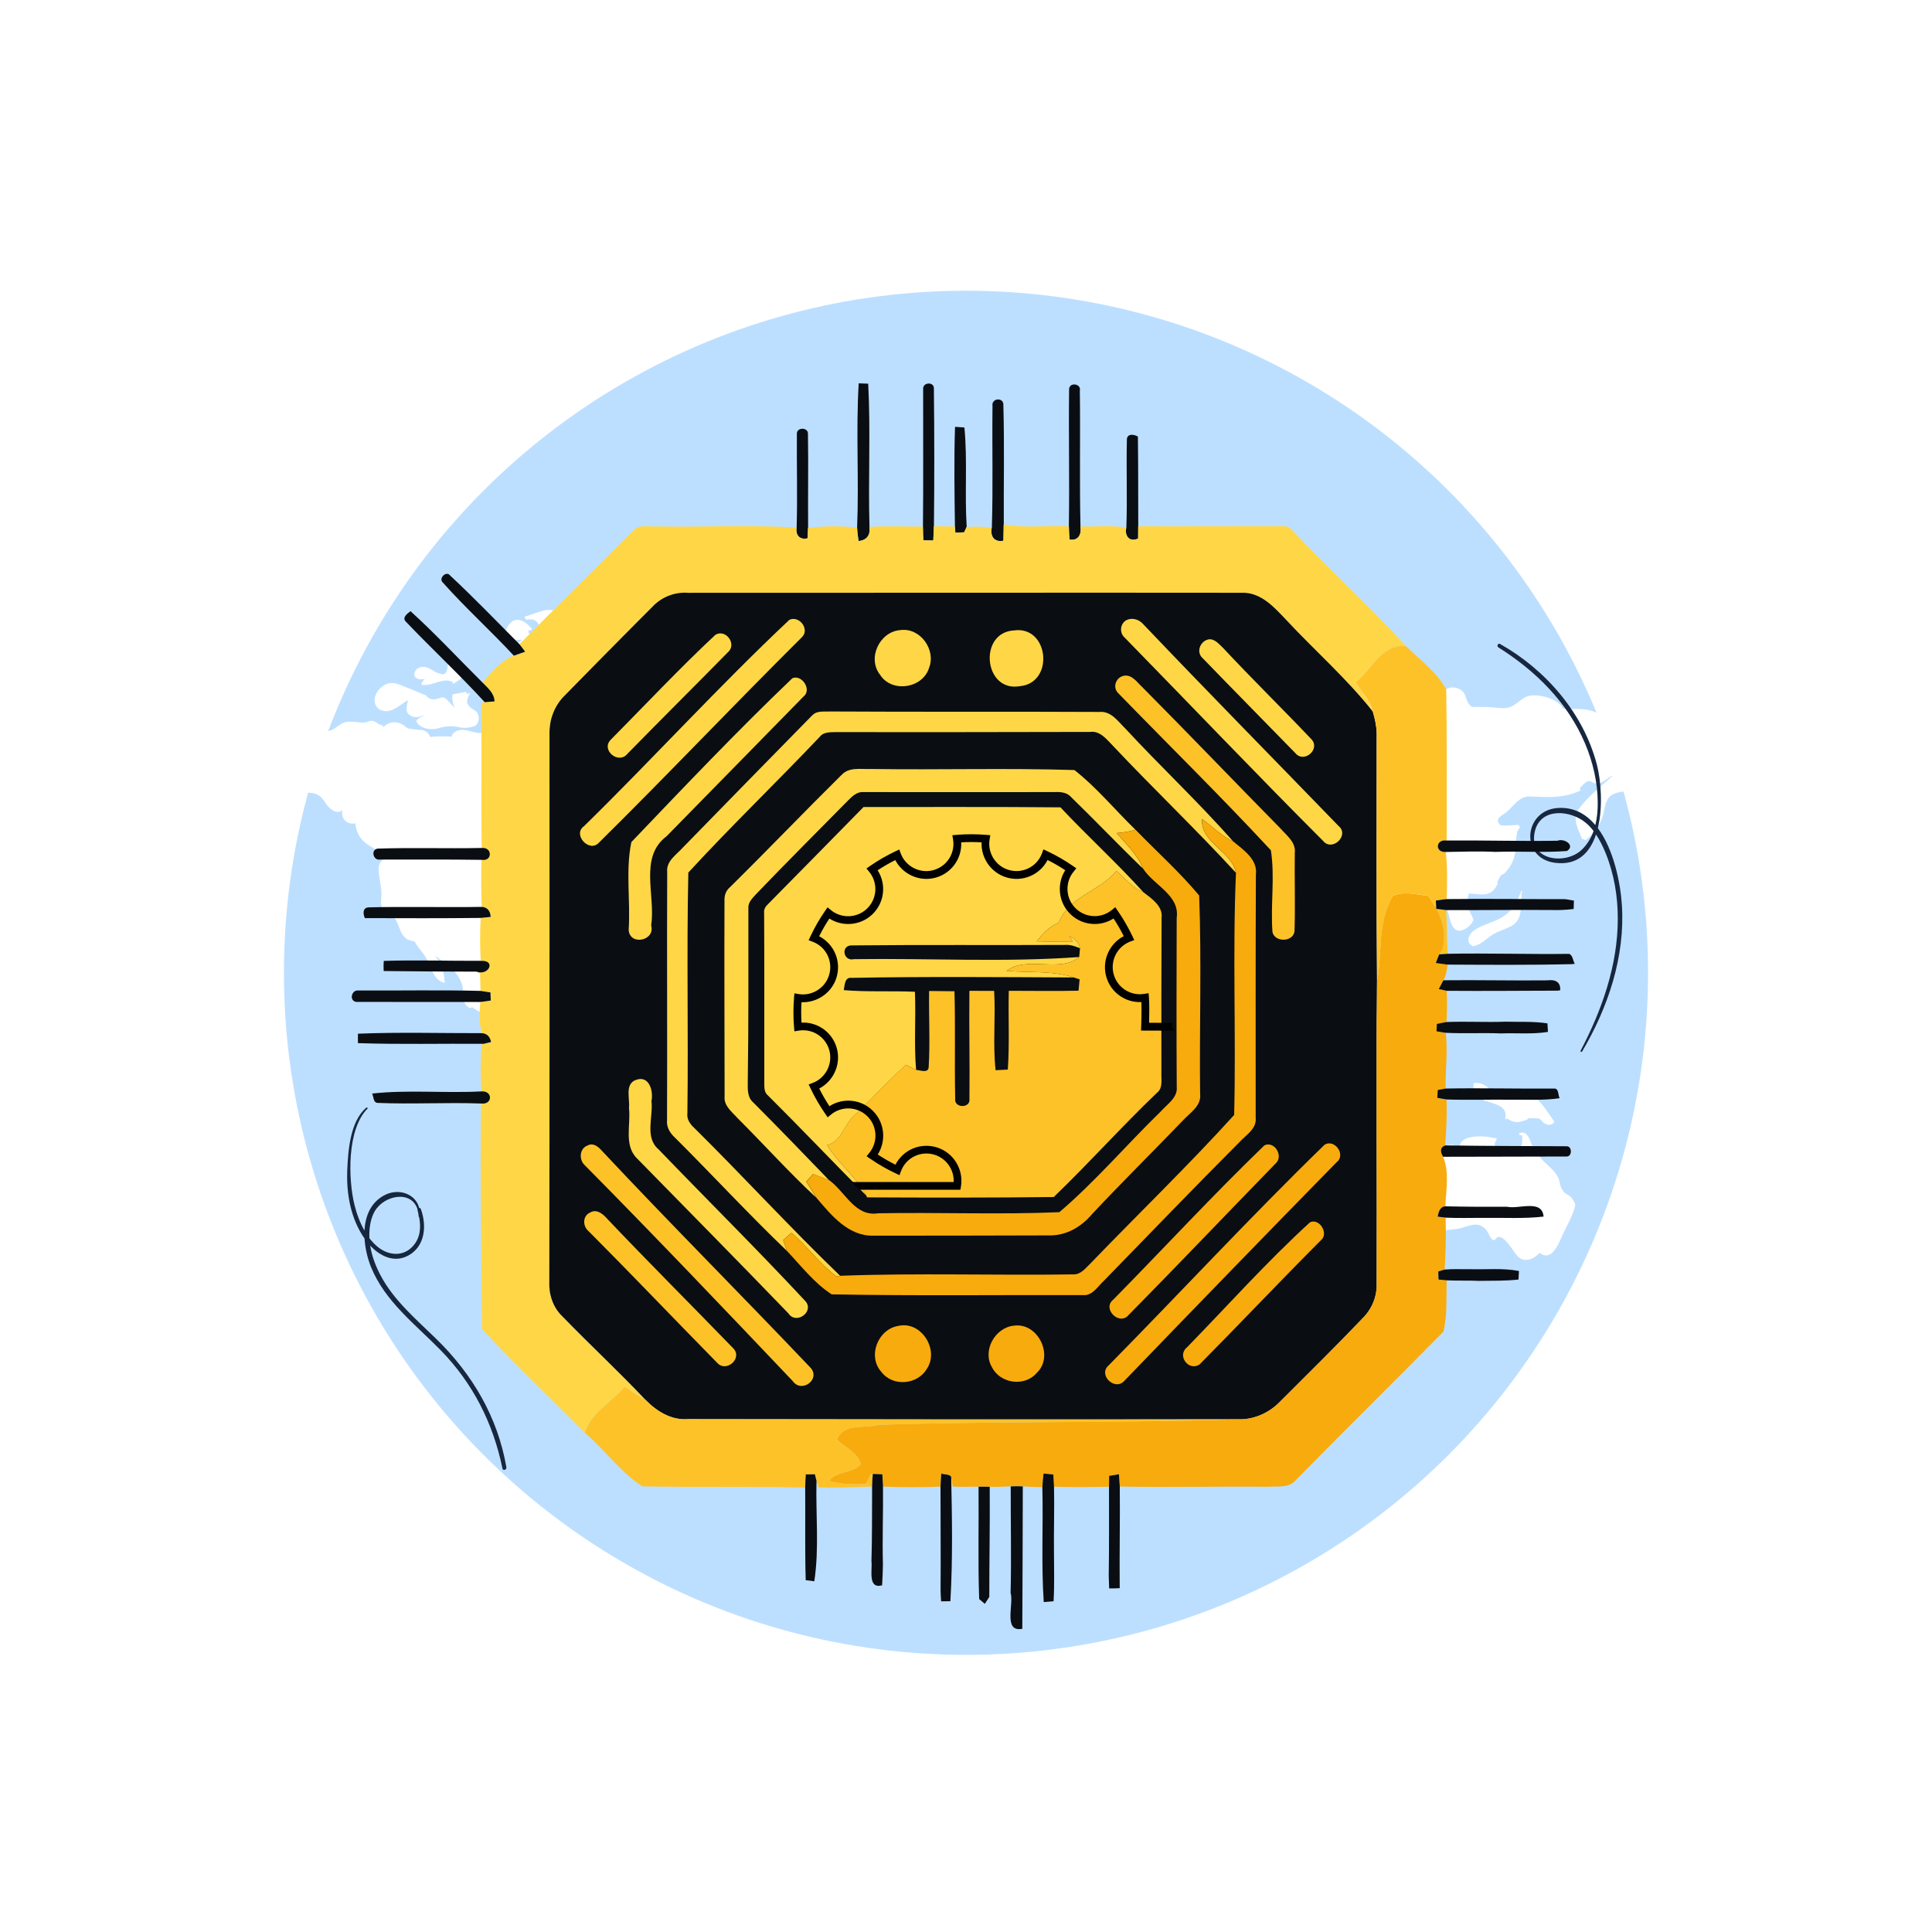
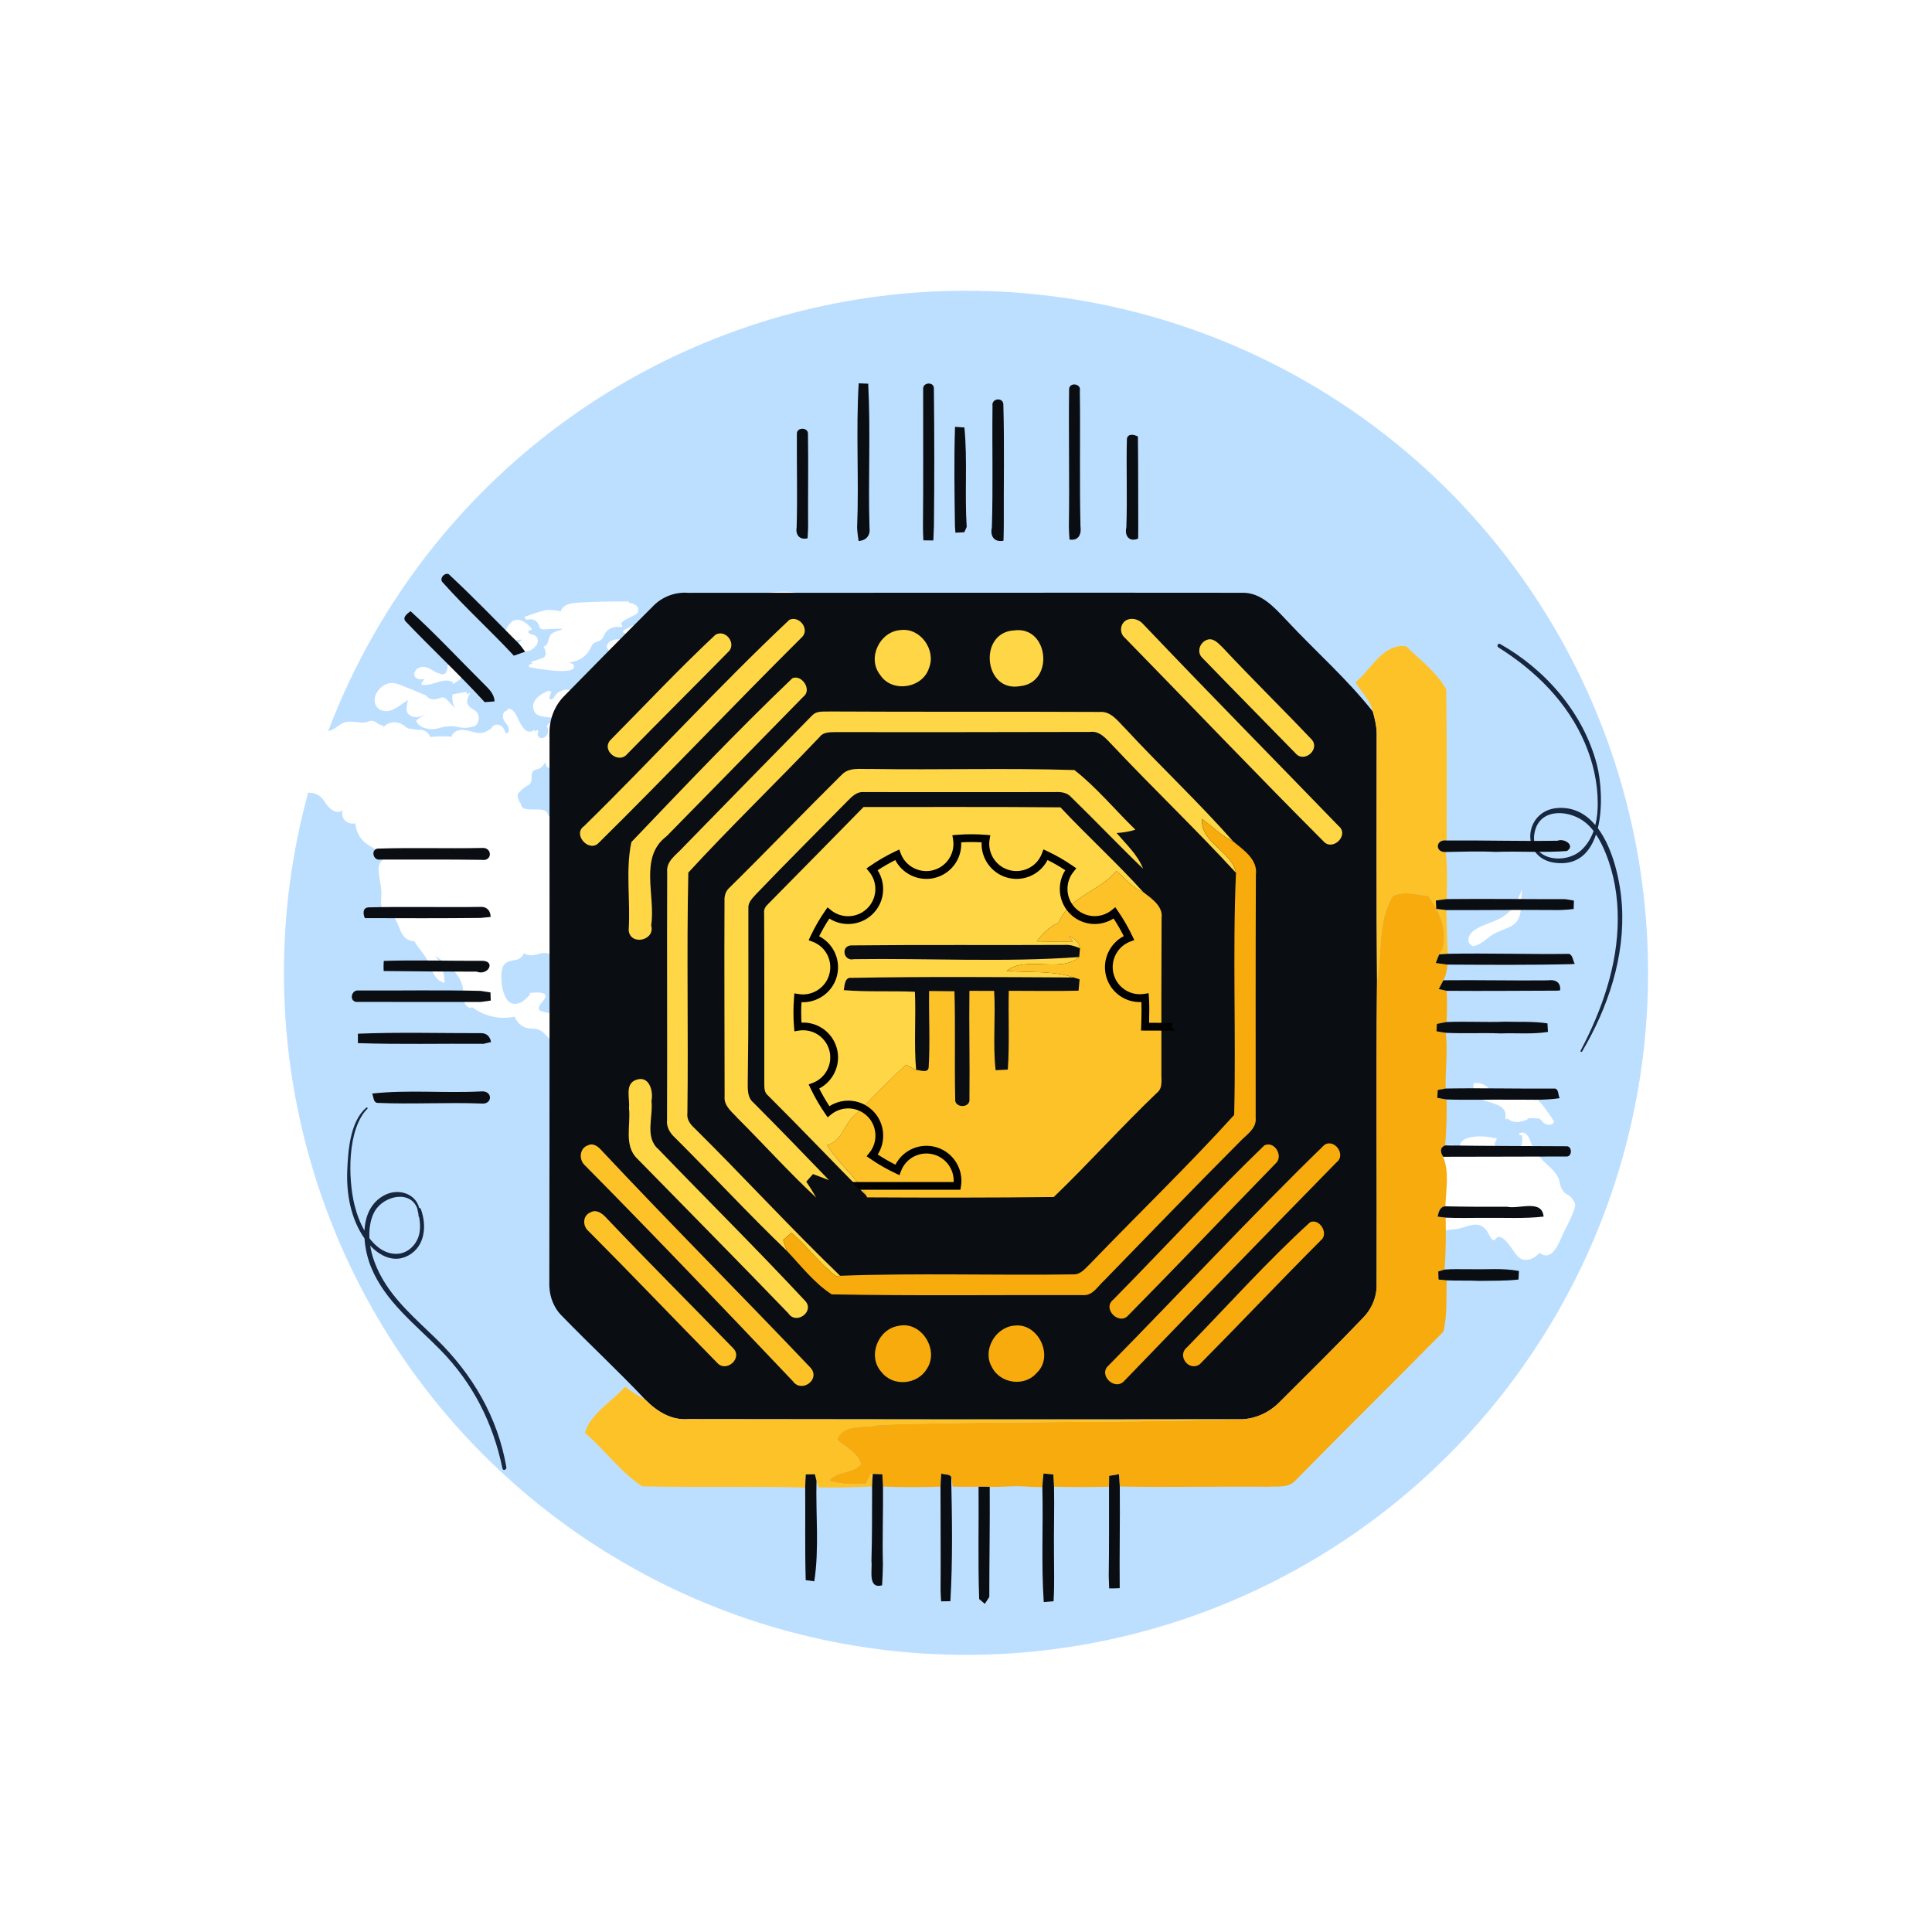
<svg xmlns="http://www.w3.org/2000/svg" viewBox="0 0 500 500">
  <defs>
    <style>
      .cls-1 {
        fill: #bddfff;
      }

      .cls-2 {
        fill: #16273f;
      }

      .cls-3 {
        fill: #f8ab0c;
      }

      .cls-4 {
        fill: #fec229;
      }

      .cls-5 {
        fill: #0a0e13;
      }

      .cls-6 {
        isolation: isolate;
      }

      .cls-7 {
        mix-blend-mode: multiply;
      }

      .cls-8 {
        mix-blend-mode: soft-light;
      }

      .cls-8, .cls-9 {
        fill: #fff;
      }

      .cls-10 {
        fill: #ffd746;
      }
    </style>
  </defs>
  <g class="cls-6">
    <g id="BACKGROUND">
      <rect class="cls-9" width="500" height="500" />
      <circle class="cls-1" cx="250" cy="251.76" r="176.52" />
    </g>
    <g id="OBJECTS">
      <g class="cls-7">
        <path class="cls-8" d="M389.59,289.42s0,.09.02.13c.01.02.03.02.04.03.03.03.07.07.11.08,0,0,0,0,.01,0,.12.03.25-.02.31-.18,0-.01,0-.03.01-.04.41.34.81.57,1.22.72,1.21.45,2.44.15,3.84-.38.18-.13.35-.28.52-.43l2.61.1c.11.05.21.12.31.2.43.35.77.95,1.3,1.19.13.06.24.09.35.13.25.09.48.14.7.14.21,0,.42-.08.65-.18.11-.05.22-.1.35-.17.06-.04.09-.08.12-.13.03-.06.05-.13.04-.19.07,0,.14-.04.15-.11,0-.03,0-.05-.02-.08-.16-.23-.33-.47-.5-.73-.21-.3-.42-.62-.64-.94,0,0,0,0,0,0-.4-.59-.84-1.21-1.29-1.82-.02-.03-.04-.06-.07-.09-.45-.6-.93-1.18-1.43-1.72-.02-.02-.04-.05-.07-.07-.25-.26-.5-.51-.76-.74-.02-.02-.05-.04-.07-.06-.8-.7-1.65-1.24-2.55-1.47-.82-.22-1.61-.08-2.46-.1-1.37-.04-2.75-.57-4.07-.58-1.05,0-1.55.04-2.34.7-.77-1.53-2.59-2.49-4.29-2.37-.08,0-.14.04-.19.08-.06,0-.12.03-.13.1-.26,1.64.29,2.94,1.71,3.83,1.8,1.13,5.47,1.27,6.37,3.35h0s0,0,0,0c.06.13.1.27.13.41.01.06.02.12.03.18.02.11.03.23.03.35,0,.06,0,.12,0,.18,0,.19-.02.38-.06.59,0,0,0,0,0,0h0s.01.05.01.08Z" />
        <path class="cls-8" d="M292.58,295.32c.08-.22-.02-.49-.3-.51-.06-.1-.13-.2-.2-.3-.14-.18-.44-.03-.32.18.03.05.05.1.08.15-2.56.39-3.76,3.62-6.23,3.95-.06-.02-.13-.03-.22-.01-.05,0-.1.03-.15.03-.08,0-.16.01-.24,0-.07,0-.11.04-.13.09-.16.04-.34.07-.5.12-.13.04-.25.15-.29.29-.29,1.14-.37,2.29-.06,3.44.16.6.65,1.17.77,1.74.38,1.78-.1,1.47-.34,1.86h0s0,0,0,0c-.03.05-.06.11-.08.19,0,0,0,.02,0,.03-.02.08-.03.18-.04.3,0,.36.03.69.11,1,.07.28.19.53.33.76.08.12.16.23.26.34.02.02.04.05.06.08.31.31.71.54,1.19.66-.02.04-.02.08-.03.12,0,.19.12.38.31.44.06.02.11.03.18.02.01,0,.03-.01.04-.01.03,0,.07-.02.1-.03.53-.28.99-.64,1.41-1.05.67-.67,1.21-1.49,1.68-2.37.02-.03.04-.07.06-.1.13-.25.25-.5.37-.76.18-.39.35-.78.52-1.17.26-.63.51-1.25.75-1.84.04-.11.09-.21.13-.31.05-.12.1-.25.16-.36,0,0,0,0,0,0,.14-.32.27-.64.4-.96.03-.09.06-.18.1-.26.09-.25.18-.49.26-.74.03-.1.06-.2.09-.3.07-.25.13-.49.18-.74.02-.09.04-.18.06-.28.05-.28.08-.56.1-.84,0-.05.01-.09.02-.14,0,0,0,0,0,0,.04-.92-.11-1.84-.57-2.72Z" />
        <path class="cls-8" d="M230.77,213.11c.84.37,1.38,1.12,1.4,2.06.03.99-.58,1.47-1.24,2.06-.51.46-1.08,1.15-.48,1.78.52.54,1.65.44,2.61.26h0s0,0,0,0c.44-.08.84-.18,1.13-.24,1.36-.27,2.64-.81,3.56-1.87.08-.09.04-.18-.04-.22-.02-.01-.05-.02-.08-.01,0,0,0,0,0-.01.01-.07,0-.15-.03-.21-.03-.07-.1-.12-.2-.15-.07-.02-.09-.15-.09-.35,0-.1,0-.22.02-.34.03-.38.1-.85.12-1.23,0-.13,0-.25,0-.35,0-.1-.02-.19-.04-.25-.11-.31-.31-.56-.53-.8-.08-.09-.17-.17-.27-.25-.31-.28-.65-.54-.92-.84-.38-.43-.5-.84-.53-1.23s.02-.78-.02-1.16c-.02-.26-.08-.52-.24-.78,0,0,0,0,0,0-.07-.12-.15-.22-.24-.3-.03-.03-.06-.04-.09-.07-.06-.05-.13-.09-.19-.12-.03-.02-.07-.03-.1-.05-.07-.03-.14-.05-.21-.07-.03,0-.07-.02-.1-.02-.1-.02-.19-.04-.29-.05,0,0,0,0,0,0h0c-.3-.04-.62-.08-.9-.23-.13-.58-.45-1.09-.95-1.45-.28-.2-.61.24-.36.47.1.1.19.21.28.31.08.21.19.38.31.53.1.26.16.54.14.86-.04.74-.51,1.06-.91,1.59-.48.65-.38,1.34-.2,2.09.02.08.06.13.12.15l-.03.08c-.07-.03-.14-.05-.21-.08-.29-.1-.51.38-.22.51Z" />
        <path class="cls-8" d="M224.6,216.89s0,.02,0,.02c-.02.09-.02.17-.02.25,0,.02,0,.03,0,.05,0,.09.03.17.06.25,0,0,0,.01,0,.02.03.08.07.15.12.23,0,0,0,.02.02.02.06.08.12.15.19.21,0,0,0,0,0,0,.15.14.34.25.55.33,0,0,0,0,0,0,0,0,0,0,0,0,.25.1.53.15.82.14,1.62-.06,3.08-1.6,3.93-2.85.51-.75.52-2.51-.82-2.06-.1.04-.06.18.04.16.13.1.24.19.34.29-.4-.15-.88-.34-1.22-.3-.34.03-.64.34-.92.53-.88.63-2,1.26-2.74,2.07-.09.1-.15.19-.21.28-.01.02-.03.04-.04.07-.05.09-.09.18-.11.27Z" />
        <path class="cls-8" d="M135.91,159.85s.06-.01.09-.03c-.15.19-.04.57.25.53,1.52-.2,2.49-.06,3.19,1.36.18.37.1.69.49.97.54.39,1.71.13,2.27.11,1.16-.03,2.33-.06,3.49-.09-.95.6-2.21.64-3.03,1.43-.81.77-.64,2.8-1.73,3.11-.27.07-.31.55,0,.59.59,1.49.29,2.36-.89,2.61-.22.08-.44.15-.67.22-.58.2-1.15.38-1.73.57-.26.09-.15.5.11.42.1-.03.2-.05.3-.08-.35.16-.7.32-1.05.47-.06.03-.1.07-.12.13,0,0,0,0,0,0,0,0,0,0,0,0,0,.02,0,.04-.01.06-.01.04-.02.08-.01.12,0,.02,0,.04.01.07,0,.04.02.08.05.11.01.02.02.03.03.05.04.04.09.08.15.09,0,0,0,0,0,0,.6.12,3.12.59,5.64.84.9.09,1.8.15,2.62.15.33,0,.64,0,.93-.03.15,0,.29-.02.42-.04.82-.09,1.44-.28,1.71-.62.18-.23.21-.52.03-.9-.17-.37-.81-.42-1.03-.57-.03-.02-.06-.05-.07-.07-.02-.04-.03-.06-.05-.08-.01-.02-.02-.04-.03-.04.04.03.22.13.58.04.03,0,.05,0,.08-.02.06-.02.12-.03.17-.05.48-.13.93-.19,1.42-.4.64-.27,1.2-.62,1.69-1.04.16-.14.32-.29.46-.44.59-.62,1.05-1.35,1.38-2.17.01,0,.03-.02.04-.02.03-.02.06-.05.08-.08.02-.02.03-.05.04-.08.06-.26.25-.45.49-.61.16-.1.35-.2.55-.28.12-.05.25-.1.37-.14.37-.14.74-.27.97-.47.64-.55.78-1.53,1.38-2.15.96-1,2.33-1.33,3.69-1.12.33.05.55-.36.23-.55-.14-.09-.18-.19-.16-.31.01-.06.04-.12.08-.19.39-.59,1.99-1.38,2.96-1.83.22-.1.4-.18.53-.25.13-.06.21-.1.22-.11.39-.36.6-.51.65-1.09.11-1.35-1.3-1.8-2.41-1.96.02-.03.03-.07.03-.11,0-.04-.01-.08-.03-.12-.03-.06-.09-.1-.19-.1-4.43,0-8.94.02-13.36.34-1.8.13-3.48.53-4.11,2.23-.04.02-.08.04-.11.1.19-.36-3.19-.55-3.6-.46-1.87.38-3.75,1.14-5.56,1.73-.16.05-.1.3.07.25Z" />
        <path class="cls-8" d="M134.75,165.55s.06-.02.08-.04l.16.2c-.62.49-1.22,1-1.85,1.5-.1.08-.08.27,0,.35.73.72,1.78,1.07,2.78.92-.11.06-.18.16-.29.22-.02.01,0,.04.01.04.16-.04.31-.04.47-.1.11-.04.22-.08.33-.13.09-.04.17-.08.25-.11.07.07.17.11.29.05,1.07-.55,2.28-1.37,2.2-2.72-.03-.44-.2-.86-.55-1.14-.18-.15-.39-.22-.62-.3-.18-.05-.37-.1-.56-.15-.75-.22-.9-.58-.45-1.09.04,0,.07-.02.1-.04h0c.26.29.69-.13.42-.41-.92-.98-1.98-2.08-3.41-2.18-1.43-.09-2.17.82-2.84,1.97-.39.68-1.54,1.95-.79,2.75.83.89,3.22.51,4.24.41Z" />
        <path class="cls-8" d="M99.46,184.02c2.33.27,4.22-1.76,6.1-2.82-.15,1.4-.95,2.82.46,3.86,1.12.83,2.49.56,3.69.07l.04.11c-.69.28-1.38.59-1.9,1.12-.11.11-.12.28-.05.42.39.75,1.11,1.27,1.94,1.57,1.19.43,2.59.44,3.65.13,1.99-.58,3.49-.71,5.49-.27.37.09.74.14,1.09.15.98.05,1.91-.13,2.89-.46.02,0,.02-.02.03-.03.08,0,.15-.02.21-.08.52-.51.81-1.21.81-1.92,0-.14,0-.28-.03-.43-.04-.28-.13-.56-.27-.82-.3-.56-.7-.73-1.21-1.06-.75-.48-1.19-.92-1.39-1.38-.33-.76-.01-1.56.6-2.67.02-.04.02-.08.01-.11-.03-.1-.18-.14-.26-.03-.05.07-.1.15-.15.22-.01.02-.03.04-.04.06l-.38-.05s.05-.1.05-.16c0-.18-.15-.38-.39-.34-.43.08-.85.16-1.28.23-.63.11-1.25.22-1.88.34-.09.02-.14.09-.18.17-.02.04-.04.07-.04.11,0,0,0,0,0,.01-.02.26-.03.51-.02.76,0,.15.03.3.04.45.01.09.02.18.03.27.03.2.07.39.13.58,0,.03.02.07.03.1.06.21.13.42.22.63,0,0,0,0,0,0h0c.07.17.13.33.22.49-.2-.22-.41-.43-.61-.64h0c-.32-.34-.64-.68-.96-1.01-.09-.1-.19-.2-.28-.31-.16-.17-.33-.34-.52-.48-.16-.12-.32-.22-.5-.27-.21-.06-.38-.05-.55-.02-.1.02-.19.04-.29.08-.09.03-.19.06-.29.1-.3.1-.58.19-.86.24-.18.04-.36.06-.54.07-.18,0-.36,0-.53-.04-.53-.09-1.03-.36-1.5-.91l-.02-.02c-.04-.05-.08-.08-.11-.13-.07-.09-.16-.1-.24-.07-.01,0-.02,0-.03,0-1.6-.69-3.22-1.34-4.84-1.99-1.32-.53-2.73-1.26-4.19-1.03-1.89.29-3.6,2.06-3.87,3.95-.24,1.69.76,3.04,2.46,3.24Z" />
        <path class="cls-8" d="M109.92,175.68c-.06.07-.12.15-.18.22h0s0,0,0,0c-.11.14-.22.28-.33.44-.11.16-.22.33-.32.5-.06.1-.04.26.05.34.03.03.07.05.11.06,1.53.24,3.04-.45,4.53-.85.17-.04.33-.09.5-.12.18-.04.36-.07.54-.1.8-.11,1.6-.06,2.38.36-.15.1-.09.3.04.37.06.03.13.05.2,0,.64-.36,1.23-.77,1.77-1.25.53-.48,1.01-1.01,1.44-1.61.03-.04.04-.07.03-.11,0-.11-.11-.2-.22-.21-.04,0-.08,0-.12-.01-.7-.07-1.44-.17-2.11-.4h0c-.77-.26-1.44-.7-1.85-1.48-.07-.14-.26-.02-.2.12.03.07.07.13.1.19-.01-.02-.02-.03-.04-.05-.23-.26-.61.12-.37.37-.08.66-.22,1.15-.42,1.5h0c-.31.53-.77.67-1.36.45-.08-.03-.15-.05-.23-.09-.36-.04-.67-.15-.97-.32-.4-.18-.75-.44-1.14-.65-.61-.33-1.27-.7-1.97-.76-.84-.06-1.82.27-2.28,1.02-1.08,1.74,1.01,2.57,2.41,2.06Z" />
-         <path class="cls-8" d="M447.66,192.76c-1.25-.84-2.55-1.43-3.9-1.93-.54-.2-1.09-.39-1.65-.57-.28-.09-.56-.18-.85-.28-1.42-.46-2.77-1.05-4.1-1.66-1.33-.61-2.65-1.24-4.03-1.8-1.62-.65-3.46-1.16-5.15-.99-.56.05-1.1.18-1.62.41-.68.3-1.3.76-1.84,1.44-.37-.3-.62-.63-.95-.91-.32-.28-.71-.5-1.36-.57-.37-.05-.76-.03-1.14.02-.23.03-.46.06-.68.1-.9.14-1.54.31-2.09.4-1.2.21-1.95.07-4.03-1.33-1.64-1.1-3.14-1.44-4.7-1.55-1.35-.09-2.75-.01-4.34-.1-.23-.01-.46-.03-.7-.05-.43-.8-1.15-1.46-2.02-1.98-1.91-1.14-4.53-1.61-6.34-1.4,0,0,0,0,0,0-.29.03-.54.1-.79.18-.05.02-.1.03-.15.05-.23.08-.44.18-.65.29-.06.03-.11.06-.17.1-.06.03-.12.07-.18.1,0,0,0,0,.01,0-1.3.81-2.27,2.03-3.99,2.42-1.45.32-3.51-.11-5.01-.15-1.45-.04-2.91-.06-4.36-.05-.02-.03-.04-.06-.08-.1-1.92-1.52-.96-3.57-3.18-4.54-2.93-1.28-3.49.86-6.2,1.05-1.07.08-2.33-.32-3.43-.35-2.04-.04-3.93-.06-5.82-.93-2.61-1.19-2.89-.22-5.61.51,1.94-1.69,3.89-3.27,6.1-4.62.24-.15.25-.51,0-.66-2.01-1.14-4.22-1.74-6.54-1.59-.8.05-2.28.68-2.97.32-.2-.11-.91-1.31-1.34-1.92.09-.21.03-.5-.23-.54-3.01-.43-4.19,2.54-6.86,3.27-3.19.87-6.93.26-9.99,1.69-.91.42-1.36,1-2.07,1.67-1.05,1-2.61,1.95-4.14,2.26-.49.1-1.05-.11-1.56.05-1.07.36-1.57,1.05-1.4,1.98-2.4,1.99-6.21-.97-8.45,1.48-.48.52-.68,1.11-.72,1.74-.07-1.02-.03-2.07.1-3.15.02-.16-.2-.19-.27-.08l-.25-.04c.11-.24-.2-.57-.48-.41-1.46.88-4.69,2.43-4.94,4.45-.23,1.92,2.16,3.01,2.22,4.77-1.38-.76-2.82-1.43-4.26-2.04-1.15-.49-3.05-1.66-4.32-1.43-1.67.3-.98,1.94-.17,2.81l-.1.09c-.14-.13-.36-.18-.54-.01-.75.74-3.06-.19-3.95-.34-.34-.05-.68-.23-1.02-.27-.75-.08-1.39.11-2.09.39-2.73,1.09-6.46,4.83-9.16,1.41-.04-.06-.11-.06-.17-.03-.02-.06-.06-.12-.12-.16-1.14-.84-1.64.4-1.99,1.28-.62,1.57-1.25,1.9-2.21,2.58-.22.15-.46.33-.72.54-1.28,1.06-2.54,2.69-4.19,3.03-.15.03-.29.05-.45.06,0,0-.02,0-.03,0-.14,0-.28,0-.43-.01-.02,0-.04,0-.06,0-.13-.02-.27-.05-.41-.08-.03,0-.06-.01-.1-.02-.17-.05-.34-.11-.52-.19-.05-.02-.09-.02-.13-.01-.12.03-.2.17-.14.27l-.09.04c-.03-.06-.08-.11-.16-.15-.39-.18-.62-.49-.74-.84-.09-.25-.13-.53-.11-.81,0-.11.02-.22.03-.33.02-.11.04-.22.07-.33.04-.15.09-.28.15-.39.06-.11.13-.21.2-.3.46-.51,1.2-.51,2-.43.34.04.68.05,1.01.05.22,0,.45-.02.67-.03.1,0,.2,0,.3-.02.29-.03.58-.07.86-.13.02,0,.04,0,.07-.01.31-.06.61-.14.92-.23,0,0,0,0,0,0h0c.16-.05.33-.09.49-.14.02,0,.04-.01.06-.03.09-.03.18-.06.26-.09.15-.06.15-.23.05-.31.07-.12.1-.24.15-.36,0,0,.01-.01.02-.02.01-.03.01-.06.03-.09.04-.11.07-.21.09-.32.02-.07.03-.15.04-.22.01-.1.02-.2.01-.29,0-.07,0-.13-.01-.2-.01-.09-.03-.18-.05-.26-.02-.06-.04-.12-.06-.18-.03-.08-.07-.16-.12-.24-.03-.05-.07-.11-.1-.16-.05-.07-.11-.15-.17-.22-.04-.05-.09-.09-.14-.14-.07-.07-.14-.13-.22-.19-.05-.04-.11-.08-.17-.12-.08-.06-.17-.12-.26-.17-.06-.04-.13-.07-.19-.11-.09-.05-.19-.1-.28-.15-.07-.03-.14-.07-.21-.1-.1-.04-.2-.09-.3-.13-.08-.03-.15-.06-.23-.09-.11-.04-.21-.08-.32-.11-.08-.03-.16-.05-.24-.07-.11-.03-.22-.07-.32-.1-.08-.02-.16-.04-.25-.07-.11-.03-.21-.06-.32-.08-.09-.02-.17-.04-.26-.06-.1-.02-.19-.05-.29-.07-.1-.02-.2-.04-.3-.06-.07-.02-.15-.03-.22-.05-.15-.03-.29-.06-.42-.08-.02,0-.04,0-.06-.01-.16-.03-.3-.06-.44-.08-1.46-.27-2.28-.53-3.13-1.13-.51-.36-1.03-.84-1.71-1.52-.05-.05-.09-.11-.12-.18-.11-.21-.18-.48-.39-.58-.5-.25-.61-.27-.94-.26-.11,0-.25,0-.44,0,0,0,0,0,0,0,0,0,0,0,0,0-.22,0-1.56.33-1.31.33-1.36.18-2.45.06-3.49-.8.08,0,.15.01.22,0,.26-.01.26-.39,0-.41-.22-.01-.42,0-.62.03-.04-.05-.09-.09-.14-.14-.15-.17-.39.08-.25.25,0,0,0,0,.01.01-.01.04-.01.1.02.14l-.49.02c-.07-.13-.21-.22-.37-.15-1.38.49-2.66.44-3.84,1.36-.18.27-.33.55-.45.84-.39.94-1.08,1.69-2.05,2.26-.75.52-1.62.79-2.36,1.36-4.14,3.18-4.5,9.38-10.05,10.92-.1.03-.13.12-.1.2h-.03c-.11-.22-.48-.24-.6.06-.83,1.98-.39,4.76,1.56,5.94,1.74,1.05,3.54.37,4.62-1.14.37,2.33,2.3,3.68,4.38,2.18,2.49-1.79,2.65-5.23,2.48-8h0c1.17-.34,2.24-.94,3.15-1.75,1.17-1.05,2.63-4.23,4.55-2.89-.05.04-.1.1-.11.18-.55,2.71-5.04,2.94-4.66,6.17.44,3.79,5.3,3.34,7.83,2.46.02,0,.04-.01.05-.03l.29.31c-1.38,1.29-2.76,2.42-4.59,3-.98.3-2.06.38-2.95.94-.55.34-.88.7-1.19,1.27-.16.28-.15.62-.24.91-.24.78-.48,1.56-.72,2.33-1.21.9-2.32.94-3.32.12-.06-.04-.12-.04-.18-.01v-.02c.22-.2-.04-.61-.34-.45-2.27,1.2-5.95.97-5.98-2.36,0-.11-.09-.26-.21-.28-.87-.13-1.62.26-1.89,1.16-.32,1.08.38,2.12,1.03,2.92.03.03.06.04.09.04-.78.72-1.93.49-2.79,1.09-.23.15-.36.55-.52.76-.3,1.34-1.08,2.12-2.35,2.34-.59.44-1.24.62-1.93.51-.67.23-.84.21-1.39.63-.82.63-1.18,1.51-2.12,2.12,0,0,0,0-.01,0-1.08.69-2.16.93-3.4,1.2-.13.03-.17.13-.15.23.02.1.11.19.23.19v.12h0c-.16,0-.25.25-.09.34,1.5.74,3.36,2.43,2.16,4.25-.61.94-1.99.89-3.32.65-.57-.1-1.13-.24-1.62-.35-.07-.02-.14-.03-.21-.05-.05-.01-.1-.02-.15-.03-.16-.04-.32-.07-.46-.09-.07-.01-.14,0-.19.03-.01,0-.02,0-.04.02-.05.03-.09.07-.12.11,0,0,0,.02-.01.03-.01.02-.03.05-.03.07,0,0,0,0,.01,0-.03.09-.03.19.02.26-.62.67-.85,1.36-.96,2.27-.14,1.22-.29,2.28-.57,3.45h0c-.02.07-.04.15-.05.22-.02.09-.04.18-.07.28-.06.23-.1.44-.11.65,0,.01,0,.03,0,.04-.03,1.19.81,1.94,1.96,2.41.2.08.4.15.61.21.06.02.11,0,.16-.01.75.86,1.75.99,2.92.69.22-.06.45-.13.67-.2.31-.1.62-.2.93-.31.53-.18,1.06-.35,1.61-.49.55-.13,1.19-.21,1.66-.56.06-.04.12-.09.17-.15,0,0,.02-.01.02-.02h0c.14-.14.24-.31.33-.48,0-.01.01-.02.02-.03,0-.01.01-.03.02-.04.25-.55.35-1.19.76-1.64.57-.63,1.46-.9,2.09-1.48.05-.05.11-.08.16-.13.23-.25.41-.53.53-.81.12-.27.19-.55.17-.82,0-.11-.02-.22-.05-.33-.06-.22-.17-.42-.35-.62l.1-.22c.86.39,1.69.46,2.6.12.53-.2,1.01-.53,1.55-.74,1.19-.44,2.26-.25,3.37.3.17.08.32,0,.37-.13l.12.03c-.32,1.16.7,1.98,1.7,2.39.93.39,1.96.47,2.32,1.55.26.79-.05,1.56.4,2.3.12.2.39.15.47-.03h0s.09.03.09.03c0,.02,0,.04-.01.06-.02.1.04.16.1.18.04.01.09,0,.12-.03.02-.02.05-.03.06-.07.47-1.43,1.54-2.32,3.06-2.42.13-.01.23-.11.27-.22.15.27.3.52.43.81.11.23.22.46.34.69.8,1.59,1.79,2.99,3.78,3.05.13,0,.21-.05.26-.13.05-.08.06-.18.03-.28.1-.09.19-.18.26-.27.37-.44.41-.85.43-1.37,0-.21,0-.44.02-.69,0-.16.03-.29.07-.4.11-.31.35-.43.65-.5.04,0,.08-.02.12-.03.44-.08.99-.07,1.52-.29.12-.05.25-.11.38-.16.45-.2.92-.44,1.36-.73.19-.12.38-.26.55-.39.04-.04.08-.07.12-.11,0,0,0,0,0,0,.24-.2.45-.42.62-.65h0s.02-.03.04-.04c0,0,.02-.02.02-.03.31-.43.42-.84.47-1.33,0-.07.02-.15.02-.22,0,0,0,0,0,0,.01-.16.02-.3.02-.42.01-.45,0-.72.16-1.18.05-.13.1-.27.18-.44.44-.92,1.14-1.5,2.05-1.6h0c.17-.02.35-.02.53,0,0,0,.02,0,.03,0,.19.02.39.05.6.11.09.03.17,0,.23-.04s.1-.11.12-.18c.06.08.13.15.2.23.11.11.22.22.34.33.34.3.73.53,1.17.57.1,0,.2,0,.3,0,.35-.04.63-.21.87-.43.07-.07.14-.14.2-.22.08-.1.17-.21.25-.32.22-.3.42-.61.66-.85,0,0,0,0,0,0,.28-.28.6-.46,1.04-.41.06,0,.11,0,.16-.03h.51c-.1.1-.2.19-.29.29-.09.1-.17.2-.24.3-.21.31-.34.65-.35,1.01,0,.12,0,.24.03.36.02.12.06.24.11.37.05.12.12.25.2.37,0,0,0,0,0,0,.12.17.4.27.5.45h0s0,0,.01.01c.09.07.18.13.29.18,1.07.53.76,1.5-.9,2.92-1.01.29-2.46-.46-3.51-.55-1.71-.16-3.6.63-5.2,1.11-.54.16-.99.42-1.38.74-.17.14-.31.29-.46.45h0s0,0,0,0c-.13.15-.26.3-.38.46-.02.03-.05.07-.07.1-.11.15-.21.31-.31.47-.04.06-.08.13-.11.19-.08.14-.17.28-.24.43-.11.2-.21.4-.31.61,0,.02-.02.03-.02.05-.09.18,0,.36.14.44-.01.07-.02.13-.01.2,0,0,0,0,0,.01.02.21.12.41.29.6.27.32.71.6,1.17.83.64.32,1.33.52,1.7.54,0,0,.02,0,.02,0,.14,0,.28,0,.41-.03.47-.07.9-.26,1.37-.31,1.12-.11,1.38.74,2.14,1.29.44.32.9.48,1.33.36-.16,1.75-2.33,3.95-.93,5.59-.29.29-.51.6-.66.95h0s0,0,0,0c-.17.38-.25.79-.27,1.25,0,0,0,0,0,0-.87-.19-1.72-.42-2.5-.81-.47-.24-.91-.53-1.32-.91-.57-.53-1-1.2-1.52-1.77-.18-.19-.36-.37-.57-.53-.12-.09-.24-.16-.36-.23-1.33-.82-2.63-.53-4.24-.55-.16,0-.32-.02-.49-.04-.04,0-.09-.02-.13-.02-.13-.02-.26-.04-.39-.07,0,0-.02,0-.03,0-.25-.05-.49-.11-.74-.16-.03,0-.06-.01-.09-.02-.11-.02-.23-.04-.34-.06-.05,0-.11-.02-.16-.02-.1-.01-.21-.02-.31-.02-.06,0-.12,0-.18,0-.1,0-.19,0-.29.02-.06,0-.12.02-.19.04-.09.02-.19.04-.28.07-.02,0-.03,0-.05.01,0,0,0,0,.01,0-.12.05-.24.09-.36.17-.79.49-1.11,1.25-1.05,2.05-1.83.16-3.05-1.67-4.64-2.42-.96-.46-2-.61-3.04-.49-.05-1.36-.34-2.69-.97-3.6-.02-.03-.05-.06-.07-.09-.08-.11-.16-.21-.25-.3-.03-.03-.06-.06-.09-.09-.09-.09-.19-.17-.3-.25-.03-.02-.05-.04-.08-.06-.12-.08-.26-.15-.39-.21-.01,0-.02-.01-.03-.01-.64-.25-1.45-.23-2.43.16,0,0,0,0,0,0h0c-.13.05-.25.09-.38.16-1.9.91-3.58,1.19-5.65,1.15-.58-.01-1.11,0-1.62.07-.56.07-1.12.2-1.71.43-1.31.5-2.51,1.33-3.9,1.65-1.28.29-2.66.07-3.9.59-1.81.77-2.63,2.62-3.55,4.23-.79,1.37-1.72,2.39-2.96,3.39-.58.46-1.29.91-1.65,1.59-.3.58-.25.91-.3,1.54-.08.95.34,1.61-.15,2.7-.32.69-.95,1.31-1.32,2-1.15,2.13-1.65,4.44-1.64,6.84-.08.06-.13.18-.04.29.02.03.04.06.07.09.03.09.08.16.16.2,2.03,2.51,4.17,4.93,6.32,7.33,1.38,1.54,2.72,3.23,4.64,4.11,4.66,2.15,8.46-2.15,13.18-.97.19.04.33-.03.42-.14.56.65,1.18,1.21,2.01,1.54,1.35.55,1.76-.04,2.56,1.5.81,1.59-.46,2.85.67,4.52,1.02,1.5,1.85,2.54,2.29,4.47.2.87.44,1.59.72,2.43.11.31.53.51.65.81.69,1.69.42,4.5-.22,6.12-.44,1.11-.83,1.6-.82,2.84,0,.17.1.29.23.34-.39,1.54.03,2.57.84,3.78.11.16.22.33.35.5.2.27.36.53.52.79.14.24.27.47.39.7.14.29.27.57.37.87.07.2.12.39.17.6.15.61.23,1.27.26,2.03.01.4.01.75.05,1.09.03.3.09.6.23.93.1.25.25.49.42.73.43.6,1,1.18,1.28,1.85.06.15.1.28.14.41.07.24.1.45.2.69.05.12.11.25.2.39.34.56.67,1.03.97,1.52.27.45.52.93.71,1.52.17.52.29,1.06.47,1.59.11.31.23.62.4.91.62,1.01,1.45,1.62,2.66,1.69.9.05,1.73-.3,2.56-.62,1.38-.54,2.76-.72,4.14-1.06.32-.08.64-.16.96-.26.75-.23,1.44-.59,2.06-1.05,2.44-1.79,3.89-5.07,4.5-8.01.06-.3.12-.61.17-.9h0s.01.01.02.01c1.54-.04,3.41-.43,3.24-2.33-.03-.29-.25-.54-.3-.82-.35-2.07-.98-3.48,1.04-4.65,1.25-.72,2.88-1.02,3.83-2.21,1.7-2.14,0-5.68-.53-7.97-.46-1.99-1-2.63-.34-4.54.49-1.41,1.48-2.18,1.95-3.47.01-.01.03-.02.04-.04.55-.8,1.2-2.09,1.9-2.77.75-.72,1.98-.95,2.84-1.47.81-.49,1.46-.98,2.06-1.73,2.13-2.67,2.16-6.39,3.64-9.4.13-.27-.06-.53-.29-.58.01,0,.03,0,.04,0,.01,0,.03,0,.04,0,.1-.02.14-.1.16-.19,0-.03.02-.06.01-.09-.02-.12-.1-.23-.24-.22-2.36.19-4.68.13-6.98-.51-.2-.06-.4-.12-.61-.18-.35-.11-.7-.24-1.05-.39-.16-.07-.31-.14-.47-.21-.7-.34-1.37-.76-1.91-1.31-.15-.16-.3-.32-.43-.5-.09-.12-.16-.27-.24-.42,0-.02-.02-.03-.03-.05-.03-.08-.06-.18-.1-.26-.19-.51-.34-1.13-.48-1.7,1.07,1.3,2.44,2.71,4.01,3.53.16.08.31.16.48.23.64.28,1.31.45,2,.48.17,0,.35,0,.52-.01.22-.02.43-.06.63-.11.81-.22,1.51-.68,2.22-1.14.18-.11.36-.23.54-.34.36-.22.73-.42,1.13-.57.43-.16.85-.3,1.25-.45.4-.15.8-.29,1.18-.45.77-.32,1.51-.71,2.25-1.29.65-.51,1.28-.96,1.91-1.4.96-.67,1.92-1.28,3.01-1.9.37-.21.69-.4.96-.63.43-.37.73-.82.84-1.53h0s0-.01,0-.02c0-.07,0-.13-.02-.18.26-.49-.18-.96-.8-1.35-.18-.11-.37-.22-.57-.32-.2-.1-.4-.19-.59-.28-.29-.13-.56-.23-.78-.32-.14-.06-.26-.11-.34-.14-1.15-.54-2.33-1.26-3.65-1.33-1.72-.09-2.91.37-4.12-1.16-.08-.1-.16-.21-.24-.33-.47-.7-.7-1.51-.91-2.32-.04-.16-.08-.33-.13-.49,1.98,1.43,3.94,2.02,6.11,2.51.16.04.31.07.47.11.7.15,1.42.3,2.17.47.42.09.77.25,1.1.44.97.57,1.64,1.42,2.88,1.71.37.09.75.11,1.13.1.56-.02,1.13-.12,1.69-.19.56-.08,1.13-.14,1.69-.08.23.02.44.06.63.1.05.01.1.02.15.03.16.04.32.08.45.13.02,0,.04.01.06.02.15.06.28.12.41.19.03.02.06.04.09.05.1.06.19.12.27.18.02.02.04.03.06.05.1.08.18.16.26.24.03.03.05.06.08.09.06.06.11.13.17.19.03.04.06.07.09.11.03.04.07.09.1.13.12.16.24.33.37.5,0,0,0,0,0,0h0c.27.35.59.72,1.07,1.08.52.39.79.26,1.29.6,3.04,2.04,1.52,1.54,2.04,3.43.23.82.47,1.58.72,2.33h0s0,0,0,0c.13.37.26.74.39,1.1,0,.01.01.03.02.04.38,1.01.81,1.98,1.29,2.93.04.09.08.17.13.26.12.23.24.45.36.68.1.18.19.35.29.53.11.19.22.38.33.57.14.23.28.46.42.69.09.15.19.3.28.45.24.38.5.76.77,1.15,0,0,.01.02.02.03-.02.01-.03.02-.05.04,0,0,0,0,0,0-.03.02-.04.05-.05.08,0,.02-.03.03-.03.05-.02.14.12.3.27.19.03-.02.06-.04.09-.06.08.09.17.13.27.14.1,0,.19-.01.27-.06.16-.09.25-.28.14-.48.22-.13.47-.26.71-.4.47-.27.96-.57,1.37-.88.25-.19.47-.39.64-.6.09-.1.16-.21.22-.31.15-.28.19-.39.23-.51,0-.02.02-.04.02-.07.02-.04.03-.09.06-.15,0,0,0,0,0,0,0,0,0,0,0,0-.03-.27-.11-.52-.25-.76-.05-.12-.08-.24-.1-.36,0-.02-.01-.03-.01-.05,0-.01,0-.03,0-.04-.02-.4.16-.82.56-1.24.08-.26.15-.47.22-.66.31-.8.61-1.08,1.11-1.37.32-.19.73-.38,1.27-.74.6-.39,1.12-.83,1.65-1.31,2.28-2.08,4.06-4.6,7.47-4.61-.06.04-.1.11-.03.18,1.76,1.81,2.21,3.86,3.51,5.86.43.66.9,1.21,1.77,1.19.29,0,.53-.25.8-.27.82-.79,1.81-.74,2.98.12.5.42.99.86,1.47,1.32,1.59,1.54,2.66,3.44,4.09,5.09,1.81,2.09,3.67.91,5.3-.8.84-.87,3.67-3.27,2.09-4.49-.32-.52-.69-.96-1.19-1.36-.68-.55-1.55-.69-2.22-1.19-1.93-1.42-.26-3.39-1.01-5.24-.04-.1-.1-.16-.17-.2.39,0,.79-.03,1.2-.06,4.88-.33,10.5-1.94,14.09-5.37.26-.25.51-.5.74-.77,1.26-1.41,1.13-2.77.77-4.54-.14-.69-.29-1.38-.47-2.06-.18-.68-.41-1.35-.7-1.99-.19-.43-.39-.79-.56-1.12-.12-.25-.22-.48-.29-.7-.04-.15-.06-.3-.06-.44,0-.52.3-1.06,1.13-1.8.09-.08.13-.18.13-.27-.01-.25-.32-.46-.59-.32-.03.01-.05.02-.08.04,0,.01-.02.02-.03.03-.69-.14-1.3-.43-1.81-.88,0,0,0,0,0,0-.17-.15-.33-.31-.48-.49.09,0,.17-.03.25-.06.14-.04.28-.09.41-.17.04-.04.09-.09.15-.13.35-.28.97-.63,1.37-.84.07-.04.13-.07.18-.1.6-.31,1.11-.5,1.55-.6,2.43-.55,2.69,1.8,3.25,3.84.15.56.32,1.09.57,1.54.5.92,1.16,1.27,1.86,1.27,0,0,.02,0,.02,0,1.18-.02,2.47-1.05,3.26-2.07.05-.07.08-.15.08-.23,0-.08-.02-.15-.06-.21l.06-.04c.11.08.3,0,.25-.18-.31-1.26-1.59-3.05-1.73-4.23.16-.89.31-1.78.47-2.66.51,0,1.03.04,1.54.1.84.06,1.71.23,2.56.11,1.92-.27,2.52-1.08,3.36-2.59.11-.2-.04-.53.05-.74,1.14-2.64,1.04-1.17,2.15-2.51.6-.72,1.14-1.4,1.55-2.26.53-1.12.81-2.34,1-3.57.22-1.47-.18-4.43.96-5.46.2-.18.05-.51-.16-.57.1-.08.07-.27-.09-.27-.71-.02-4.37.41-4.8-.03-1.57-1.62.7-2.5,1.53-3.16,2.06-1.63,3.3-4.26,6.24-4.16,4.7.15,8.42.53,12.89-1.45.28-.13.18-.53-.06-.63.68-.75,1.5-1.82,2.38-1.9.77-.06,1.14.55,1.91.63,1.57.18,2.82-1.41,4.14-2,.03-.01.05-.03.08-.04l.05.06c-2.91,2.59-6.58,5.47-8.82,8.65-1.69,2.42-.11,5.06.85,7.53.11.29.48.29.63.11,0,0,0,0,0,0h.08c-.05.04-.07.09-.07.14,0,.14.21.27.36.15.5-.39.97-.8,1.41-1.25.66-.66,1.24-1.39,1.74-2.18.16-.26.32-.53.46-.81.29-.55.53-1.13.73-1.75.64-2.01.55-4.66,2.63-5.77.91-.49,1.89-.68,2.89-.77.25-.02.5-.04.76-.06.5-.03,1.01-.05,1.51-.08.25-.02.5-.04.75-.06.35-.04.68-.09,1-.17.63-.15,1.18-.36,1.71-.62.26-.13.52-.26.77-.41,1.01-.57,1.97-1.25,3.2-1.82.65-.3,1.37-.43,2.09-.53.29-.04.58-.07.86-.11.86-.11,1.7-.26,2.43-.67.37-.2.7-.47,1-.84.04-.05.07-.11.08-.16.01-.06,0-.11-.01-.16.06-.08.08-.22-.03-.27-.04-.02-.09-.05-.14-.08-.55-.3-1.67-.97-2.02-1.68-.07-.14-.11-.29-.11-.43,0-.22.1-.43.33-.63.09-.08.28-.11.5-.12.37-.01.81.03,1.02-.01.75-.16.85-.32,1.23-.91.03-.04.05-.09.06-.14.09-.42-.43-.99-.32-1.23.01-.03.04-.05.07-.07.05-.02.11-.04.2-.05.08,0,.18,0,.3.02.28.04.69.14,1.27.31.27.08.56.28.84.53.19.16.38.34.56.52.28.26.54.52.79.69.29.2.57.37.85.51.42.21.84.35,1.28.41.44.06.91.03,1.42-.09.1-.02.17-.07.21-.13.04-.06.06-.13.06-.21,0-.07-.02-.15-.06-.22-.04-.07-.1-.12-.17-.16.88-1.07,1.78-1.76,3.12-2.23.15-.05.24-.17.25-.3.02-.13-.04-.26-.17-.35ZM254.81,231.48c-.29-.19-.57-.38-.84-.59-1.07-.84-1.91-1.86-2.26-3.22.29.18.58.35.87.54.28.18.56.37.84.56.55.38,1.07.78,1.56,1.2.49.43.96.88,1.39,1.38.43.49.83,1.03,1.18,1.61-.3-.15-.61-.3-.92-.45-.62-.31-1.23-.65-1.81-1.02Z" />
        <path class="cls-8" d="M406.84,310.13c-.29-.4-.57-.61-.85-.77-.06-.03-.11-.06-.17-.09-.2-.11-.41-.21-.62-.36-.37-.27-.76-.68-1.18-1.57-.09-.19-.16-.4-.21-.6-.06-.21-.1-.42-.15-.63-.09-.42-.18-.85-.36-1.24-.14-.3-.3-.58-.47-.85-.05-.07-.09-.14-.14-.21-.16-.22-.32-.43-.49-.64-.03-.03-.06-.07-.09-.1-.21-.24-.43-.47-.66-.69-.05-.05-.11-.1-.16-.16-.21-.2-.43-.4-.64-.6,0,0,0,0,0,0h0c-.41-.38-.83-.75-1.23-1.16-1.12-1.13-2.08-2.39-2.82-3.79-.2-.38-.35-.84-.51-1.29,0,0,0,0,0,0-.03-.09-.07-.18-.11-.27-.05-.12-.09-.25-.14-.37-.09-.21-.2-.4-.32-.57-.04-.05-.07-.09-.1-.14-.61-.83-1-1.09-2.08-.8-.13.04-.2.13-.2.24,0,.14.08.29.23.32.04,0,.08,0,.12,0,0,0,0,0,0,0,.09-.02.18,0,.28.03.05.02.1.03.15.06,0,.11.02.23.02.34h0c.1,1.86-.14,3.71-2.33,4.24-.86.21-1.85.2-2.7-.04-1.34-.37-2.85-1.87-1.66-3.34.27-.34-.18-.81-.47-.51-2.21-.72-9.57-1.11-8.9,2.59-1.22-.98-2.82-1.24-4.25-.29-1.03.68-1.34,1.73-2.02,2.67-1.14,1.59-2.21,2.51-4.19,2.7-.62.06-1.17,0-1.78.16-2.4.65-2.45,2.25-2.41,4.48.06,3.35-.58,7.7,1.35,10.63.03.04.05.06.08.08-.25.18-.42.38-.54.59,0,0,0,0,0,0h0c-.04.08-.07.15-.1.23,0,.03-.02.05-.03.08-.02.07-.03.15-.04.22,0,.03,0,.06-.01.09,0,.07,0,.14,0,.22,0,.03,0,.06.01.1.01.07.03.14.05.21.01.03.02.06.04.1.03.07.06.14.09.2.02.03.04.06.05.09.04.07.08.13.13.2.02.03.04.05.07.08.16.2.36.38.59.55.05.04.11.08.16.11.05.03.11.06.16.09.06.04.13.07.19.1.05.03.11.05.17.07.07.03.14.06.22.09.06.02.11.04.17.06.08.02.15.04.23.06.06.01.11.03.17.04.08.02.17.03.25.03.05,0,.11.01.16.02.09,0,.19,0,.28,0,.04,0,.09,0,.13,0,.14-.01.27-.03.41-.06.13-.03.24-.09.37-.13.63-.21,1.19-.54,1.73-.9.16-.1.32-.2.48-.3.19-.12.39-.25.59-.36,1.77-.99,3.46-1.11,5.33-1.31.27-.03.54-.06.81-.09.48-.06.98-.19,1.48-.34,1.47-.44,2.98-1.06,4.37-.67.09.02.17.05.25.09.17.06.34.15.51.25.4.24.79.58,1.16,1.08.11.15.2.3.29.45.38.68.58,1.37,1.27,1.94.04.03.08.06.13.07.09.03.17.01.25-.02.04-.02.07-.04.1-.07.08.02.15,0,.21-.09.54-.91,1.31-.75,2.09-.15.13.1.26.21.39.33.26.24.52.52.76.81.61.73,1.16,1.54,1.52,2.06.14.21.26.37.33.47.24.32.48.64.76.91.27.28.59.51.98.67.62.24,1.25.25,1.87.11.1-.02.2-.06.3-.09.24-.08.48-.17.71-.29.3-.15.6-.33.86-.54.36-.27.67-.59.94-.91,0,.03,0,.07.01.11.01.03.04.07.08.1,2.14,1.5,3.63-.34,4.66-2.3.09-.18.18-.36.27-.54.34-.71.63-1.4.86-1.91.12-.27.25-.54.38-.81.92-1.9,2-3.85,2.64-5.83.18-.54.25-.9.24-1.21-.01-.2-.06-.38-.15-.56-.13-.27-.36-.57-.66-.99Z" />
        <path class="cls-8" d="M393.62,230.63c-.04.23-.08.48-.12.71-.07.02-.13.07-.17.16-1.07,2.95-2.67,4.97-5.51,6.38-2.06,1.02-4.55,1.62-6.42,2.96-1.3.93-2.13,3.07-.43,3.89.05.1.15.17.29.14,1.67-.31,2.77-1.31,4.07-2.33,1.77-1.4,3.67-1.81,5.63-2.78,3.08-1.52,2.63-5.02,2.81-8.04,0-.03.01-.05.02-.08,0-.04,0-.08,0-.12.02-.29.04-.58.08-.85.02-.14-.22-.18-.25-.03Z" />
        <path class="cls-8" d="M294.19,183.05s0,0,0,0c.09.18.21.33.35.48.01.01.02.02.03.04.14.14.3.26.48.37.02.01.04.02.05.03.36.21.78.37,1.23.48.03,0,.06.01.09.02.22.05.44.09.67.12.02,0,.04,0,.06,0,.21.02.42.04.63.05.03,0,.06,0,.09,0,.21,0,.42,0,.62,0,.04,0,.08,0,.12,0,.2-.01.39-.03.56-.06.06,0,.11-.04.14-.09.01-.02.03-.03.04-.05.08.01.18-.03.17-.13-.01-.38-.1-.66-.18-.94-.05-.17-.09-.35-.11-.55-.01-.17-.02-.34-.03-.5-.02-.97.19-1.76.76-2.62.1-.14.2-.29.32-.44.14-.18.29-.37.44-.55.83-.98,1.83-1.91,2.9-2.64.31-.22.63-.42.96-.6,2.68-1.47,6.43-.15,8.35-2.92.05-.07.06-.14.04-.2-.03-.13-.17-.24-.3-.24-.07,0-.13.03-.19.09,0,0-.01.01-.02.02-.17-.17-.35-.31-.53-.43,0,0,0,0,0,0h0c-.66-.45-1.38-.61-2.29-.56-1.17.06-2.18.38-3.2.66-.05.01-.1.03-.16.04-.12.03-.24.06-.36.09-.81.2-1.64.35-2.58.31h0c-.11,0-.21,0-.32,0-2.79-.27-4.58,1.88-5.76,4.25-.03.07-.03.13-.03.19-2.05.46-2.93,3.17-3.23,5.01-.08.51,0,.94.17,1.3h0Z" />
        <path class="cls-8" d="M214.94,172.67c-.07-.11-.14-.23-.18-.35.14-.67,1.6-.5,1.92-1.28.04-.11.07-.22.08-.32s0-.21,0-.32c-.03-.21-.11-.41-.23-.61-.06-.1-.12-.19-.19-.28-.07-.09-.14-.17-.22-.26-.15-.16-.32-.3-.47-.42-.15-.12-.32-.21-.49-.28-.12-.06-.24-.11-.34-.17-.44-.22-.76-.5-.6-1.36.13-.69,1.95-1.99,2.47-2.46.46-.42.93-.82,1.42-1.21,1.12-.91,2.29-1.76,3.47-2.6.34-.24.67-.48,1.01-.72.19-.01.37-.02.56-.03.05,0,.09-.02.13-.04.11-.06.17-.18.17-.29,0-.04,0-.08-.02-.11-.04-.11-.13-.19-.28-.19-.73.02-1.5.02-2.28.02-1.63,0-3.34.02-4.95.31-.4.07-.78.16-1.16.27-.15.04-.31.09-.46.14-.57.19-1.11.44-1.62.75-.17.1-.33.22-.49.34-.31.23-.6.48-.87.77,0-.84-.04-1.68-.07-2.52,0-.03,0-.06,0-.09,0-.1-.05-.18-.12-.23-.07-.05-.16-.07-.25-.05-.28.05-.56.1-.84.14-.32.05-.64.11-.95.16.37-.36.75-.71,1.13-1.07.05-.03.09-.07.11-.11.02-.03.02-.06.03-.09,0-.02.02-.03.02-.05,0-.05,0-.1-.01-.15-.02-.05-.04-.1-.08-.14-.33-.34-.58-.69-.8-1.04-.59-.92-.92-1.8-1.61-2.45-.43-.4-1.01-.72-1.88-.88-.42-.08-.86-.14-1.31-.18-.03,0-.05,0-.08,0-2.79-.26-6.01.12-8.58.7-2.17.48-4.1,1.14-6.36,1.08-1.2-.03-2.45-.18-3.56.41-1.18.63-1.76,1.74-1.47,2.94-2.06-.24-3.41-1.62-5.39-1.87-1.46-.18-2.45.75-3.71,1.24-2.25.89-6.1.25-6.93,3.1-2.56.08-5.12.98-7.26,2.39-.17.11-.22.41,0,.51,1.14.54,2.25,1.12,3.4,1.62-1.84.85-4.14-.3-6.02.28-.02,0-.04.01-.06.02-.1.03-.2.07-.3.11-.05.02-.1.05-.15.08-.07.04-.14.07-.21.11-.12.08-.24.16-.36.26,0,0,0,0,0,0-.13.11-.23.22-.32.34-.01.02-.03.04-.04.06-.08.12-.15.25-.19.38,0,0,0,.01,0,.02-.08.28-.06.57.09.84,0,0,0,0,0,0h0c.07.12.15.24.27.36.48.47,1.28.68,1.87.93.88.38,1.77.76,2.66,1.15-1.06.4-2.12.52-3.29.41-.31-.03-.38.41-.15.56.88.56,1.62,1.23,2.34,1.97-.08.15-.04.35.18.4,2.47.6,4.55-.65,7.01-.54,2.94.13,3,2.64,4.77,4.24,1.17,1.07,2.21,1.14,2.54,3.03.14.8-.28,1.59.07,2.39.32.73.71,1.02,1.42,1.08,0,.02,0,.03.01.05.55,1.14,1.47,1.55,2.38,2.36,2.77,2.47-.46,3.7-1.61,5.44-1.52,2.29.74,3.67,2.32,5.07,0,.02,0,.03-.01.04,0,.16.01.3.02.45,0,0-.01,0-.02-.01,0,.09.02.17.03.26.01.13.02.26.05.38.03.16.07.32.11.48.03.11.06.23.1.34.06.17.14.34.22.51.04.09.08.18.13.27.14.25.29.49.47.73,0,0,0,0,0,.01.26.36.6.78.97,1.2.14.15.28.3.43.45,0,0,.02.02.03.02.27.26.55.51.83.72.15.11.3.2.44.29.15.08.3.15.45.2.54.2.57.04,1.08.03.15,0,.31-.01.46-.02.32-.02.65-.02.94.05.18.04.34.1.49.2.27.19.44.56.67.79.16.16.33.31.5.42.09.06.17.11.26.15.45.22.92.23,1.42-.12.03-.02.04-.05.05-.08.03-.02.05-.05.08-.07.05-.05.09-.11.1-.18.02-.1,0-.21-.09-.31-.36-.4-.51-.85-.49-1.27.03-.71.53-1.37,1.25-1.7.09-.04.19-.06.29-.07.17-.02.34-.04.49-.13.15-.09.26-.19.35-.3.09-.12.16-.25.22-.42.05-.14.07-.28.07-.42,0-.07,0-.14-.01-.21-.01-.23-.05-.47-.09-.7-.02-.12-.04-.23-.06-.35-.16-1.38.22-2.5,1.16-3.45.1.18.35.29.52.08.79-.94,2.16-.68,3.34-.75.37-.02.72-.07,1.03-.2.07-.03.12-.06.18-.1.36-.19.53-.41.84-.69.05-.05.09-.09.16-.14.33-.86,1-1.38,1.99-1.54.43-.43.92-.69,1.44-.78.17-.03.35-.04.54-.03.7-.11,1.43-.01,2.13-.13.11-.02.22-.05.33-.07.55-.12,1.08-.29,1.59-.53.2-.09.41-.19.61-.3.49-.26.96-.54,1.39-.83.36-.24.67-.5.95-.75,1.14-1.07,1.42-2.2-.37-3.1h0c1.01.54,2.4.66,2.88-.52.02-.04.04-.07.05-.11.07-.19.09-.36.08-.52-.03-.56-.45-.96-.89-1.37-.44-.4-.9-.8-.99-1.35.68-.17,1.29-.47,1.87-.87.19-.13.38-.28.57-.44.07-.06.11-.16.11-.27,0-.05,0-.1-.03-.15-.02-.05-.04-.09-.08-.12-.31-.28-.32-.61-.15-.96.17-.35.5-.73.89-1.1.1-.09.2-.19.3-.28.7-.66,1.44-1.29,1.54-1.79.06-.31.03-.58-.06-.83-.23-.63-.82-1.12-1.18-1.68Z" />
        <path class="cls-8" d="M198,286.32c-1.15-.48-2.37-.79-3.54-1.24-1.96-.76-2.98-2.03-4.57-3.27-.58-.45-1.06-.65-1.8-.75-3.15-.48-5.58-.13-7.09-3.86-.11-.26-.42-.28-.58-.15,0-.03-.01-.07-.04-.1,0,0-.01-.01-.02-.02-.18-.18-.37-.36-.56-.52-.12-.1-.25-.2-.37-.3-.07-.06-.14-.12-.22-.17-.17-.13-.34-.25-.52-.36-.02-.02-.05-.03-.07-.05-2.88-1.9-6.4-2.53-9.2-4.58h0c-.11-.08-.22-.16-.33-.24-.26-.21-.49-.41-.71-.59-.38-.32-.74-.58-1.22-.78-.25-.1-.53-.18-.87-.24,0,0,0,0-.01,0-.29-.05-.59-.08-.88-.1-.12,0-.25,0-.37-.01-.17,0-.35-.01-.52-.01-.27,0-.55,0-.82,0-.09,0-.17,0-.26,0-.21,0-.43,0-.64-.02-.95-.04-1.89-.2-2.8-.79-.3-.19-.56.1-.53.37l-.21.03c0-.14-.13-.28-.3-.18-.48.3-.96.6-1.45.88-.1-.41-.13-.81-.09-1.26.02-.18-.18-.37-.36-.36-2.32.2-4.41.97-6.3,2.34-.06.04-.1.09-.12.15h0s-.05,0-.05,0h0c.03-.1,0-.2-.11-.23-.67-.15-1.34-.24-2.03-.32-.79-.1-2.62-.01-3.03-.89-.31-.64-.15-1.76-.16-2.46-.02-.95,0-1.89.03-2.84,0-.18-.11-.29-.25-.33.08-.11.05-.29-.1-.33-1.58-.41-3.29-.53-4.84-1.04-1.8-.6.52-2.5.96-3.38.94-1.89-2.89-1.43-3.69-1.37-.34.03-.39.41-.16.56h0s0,.02,0,.02c-.05-.02-.11-.01-.17.04-.65.62-1.46,1.55-2.27,1.89-2.95,1.23-4.01-1.14-4.54-2.96-.53-1.81-.98-6.09.65-7.24,1.73-1.22,3.72-.21,4.71-2.54,1.6.88,2.78.45,4.57-.04,2.25-.62,6.01,2.58,6.88,4.49.06.14.2.18.33.16.09.12.33.07.33-.11-.08-2.27-.98-5.11,1.06-6.68.96-.74,2.2-1.03,3.04-1.98.76-.85.79-1.57,1.13-2.53.11-.32.12-.51.09-.64.29-.8.84-1.48,1.44-2.13.18-.07.38-.11.51-.25.52-.54.76-1.02,1.16-1.61.54-.6,1.07-1.21,1.57-1.85.01-.02.03-.04.03-.06.43-.15,1.02-.17,1.41-.39.76-.42.93-.82,1.43-1.49,1.05-1.4,1.56-2.36,3.08-3.26.1-.06.15-.15.16-.23h.02c-.1.08.55,1.07.68,1.18.37.3.81.32,1.25.25.88-.13,1.74-.77,2.49-1.19,1.07-.59,2.13-1.19,3.2-1.78.37-.2.04-.77-.33-.56-.01,0-.03.02-.04.03l-.03-.04-.03-.04c.1,0,.16-.09.17-.18,0-.09-.03-.19-.14-.21-.59-.1-1.22-.06-1.86-.05s-1.26.01-1.82-.18c-.58-.19-.9-.43-1.07-.73-.08-.15-.13-.32-.14-.51,0-.34.1-.74.26-1.22.06-.16.27-.36.25-.54h0c-.02-.12-.05-.24-.1-.34-.01-.03-.04-.05-.06-.08-.04-.07-.08-.14-.13-.19-.03-.03-.07-.06-.11-.09-.05-.04-.1-.09-.16-.13-.05-.03-.1-.06-.16-.08-.05-.03-.1-.06-.16-.09-.07-.03-.15-.05-.22-.08-.05-.02-.09-.03-.14-.05-.09-.03-.19-.05-.28-.07-.03,0-.07-.02-.1-.02-.11-.02-.21-.03-.32-.05-.02,0-.05,0-.07-.01-.12-.01-.23-.02-.35-.03-.01,0-.02,0-.04,0h0s-.02,0-.03,0c.07-.06.15-.11.22-.17.15-.12.3-.24.46-.34.08-.05.16-.08.24-.12.16-.08.31-.17.48-.23.12-.04.24-.06.37-.1.14-.04.27-.08.41-.11.27-.04.55-.05.83-.03,0,0,0,0,0,0,.82.05,1.57.46,2.39.51,1.34.09,2.51-.62,3.57-1.36-.58,1.24-1.22,2.42-2.04,3.53-.04.05-.05.1-.06.16,0,.05,0,.11.03.15.05.1.13.18.23.21,2.81.9,5.68,1.15,8.6.78.19-.03.29-.18.3-.33,0-.01,0-.02,0-.03,0-.16-.1-.31-.31-.29-.05,0-.11,0-.16.01-.12,0-.23.02-.35.02v-.14c.14,0,.27-.15.18-.31-.57-1.03-1.24-2.2-2.22-2.89.07.04-1.71-.83-1.71-.77-.53-.93.32-2.51-.6-3.79-.68-.95-1.79-1.39-2.65-2.14-1.49-1.31-2.44-2.96-3.27-4.72-.85-1.79-1.51-3.55-3.62-3.94-.33-.06-.53.29-.43.51h0l-.06.04s-.03-.02-.04-.01c-.54.24-.82.76-1.17,1.22-.3.4-.65.76-1.28.81-1.82.14-2-1.95-1.99-3.39,0-.2,0-.4.02-.57h0c.13-.06.2-.23.04-.31-.37-.18-.78-.28-1.19-.38-.11-.03-.23-.06-.34-.09-.05-.01-.09,0-.12.02s-.05.05-.05.09c-.97-.04-1.66-.49-2.18-1.25-.12-.18-.23-.36-.33-.57-.04-.09-.08-.18-.13-.26-.04-.08-.08-.15-.13-.22-.1-.14-.21-.26-.4-.36-.43-.25-.97-.34-1.55-.34-.77,0-1.6.18-2.27.37-.17.05-.32.1-.47.15-.08.02-.12.06-.16.11-.04-.04-.1-.07-.16-.07-.06,0-.12.03-.17.1-.08.13-.17.26-.25.39-.08.13-.16.25-.23.38,0,0,0,.01-.01.02-.08.13-.15.27-.22.4,0,0,0,.01,0,.02-.07.14-.14.28-.2.42,0,0,0,0,0,.01-.06.14-.11.29-.16.43,0,0,0,0,0,0-.05.15-.09.29-.12.44,0,0,0,0,0,0-.03.15-.05.3-.06.46,0,0,0,0,0,0-.02.27,0,.55.06.83.1.44.25.81.55,1.15.03.04.82.53.86.62.39.86-1.45,2.02-1.43,3.01.01,1.1,1.06,1.91,1.91,2.41-.22.12-.45.2-.71.2-.12,0-.17.17-.06.23,0,0,.02,0,.03.01-.98.29-2.15.74-2.47,1.78-.03.08-.04.15-.05.22-.05.32.02.63.13.95.46,1.33.93,2.42-.66,3.3-.01.01-.03.03-.04.03-.75-.96-1.17-1.94-1.29-3h0c-.02-.22-.03-.45-.03-.68,0-.02,0-.04,0-.05,0-.24.02-.48.06-.72.04-.29.1-.6.18-.91.08-.3-.32-.51-.51-.32-.55-.08-1.1-.07-1.64-.09-.19,0-.37-.02-.56-.04-.36-.04-.71-.11-1.04-.24-.34-.14-.66-.34-.96-.65-.16-.16-.24-.44-.36-.71-.06-.15-.13-.29-.24-.4-.09-.09-.19-.17-.31-.23-1.74-.99-6.23.54-6.36-1.82,0-.11-.06-.19-.13-.25-.04-.03-.09-.05-.13-.06-.04,0-.08-.02-.11-.01.01-.01.02-.03.03-.05,0-.01.02-.02.02-.03,0-.03,0-.06,0-.1-.3-.73-.51-1.19-.52-1.58-.02-.66.5-1.14,2.07-2.39.2-.15.34-.22.46-.27.04-.02.08-.03.12-.04.12-.04.23-.1.38-.23.05-.04.1-.1.16-.16.42-.48.42-1.14.44-1.77,0-.18.01-.35.02-.52.04-.44.13-.84.45-1.13.07-.06.17-.12.28-.16.44-.19,1.14-.28,1.51-.55.3-.21.55-.48.79-.77.08-.1.16-.19.23-.29.12-.17.22-.35.3-.53,0,.03,0,.05.01.08.02.19.05.38.1.56.1.38.2.65.56.84.22.12.49.15.78.15,0,0,0,0,.01,0,.48,0,.99-.13,1.38-.18,1.01-.13,2-.33,2.98-.61.14-.04.19-.16.17-.27-.02-.11-.1-.21-.23-.21l.12-.25c.19.07.41-.16.23-.33-.68-.63-1.37-1.25-2.06-1.87-.49-.45-1.52-1.09-1.79-1.81,1.72.06,3.31-.89,4.01-2.5.15-.32-.33-.61-.48-.28-.04.08-.08.14-.12.22.04-.07.03-.16-.06-.22-1.29-.85-1.52-2.78-3.01-3.4-.71-.29-1.65-.11-2.05.53-.06.03-.1.09-.08.16-.03.08-.06.15-.08.23-.03.16.08.29.21.32.16.94.06,1.93-.84,2.48-.46.28-1.07.32-1.48-.07-.35-.34-.44-.86-.18-1.28.22-.35-.33-.67-.55-.32-.04.06-.08.13-.1.19l-.13-.07-.07-.03h0s0,0,0,0c.04-.16-.11-.35-.29-.23-1.68,1.12-2.84-.57-3.64-2.12h0c-.28-.54-.51-1.06-.71-1.44-.24-.48-.49-.96-.82-1.34-.33-.38-.75-.64-1.34-.66-.2,0-.31.15-.31.3,0,.02,0,.03.01.05,0,.03,0,.07.02.1-.33,0-.59.13-.78.34-.32.34-.45.89-.4,1.38.06.58.39,1.03.73,1.5.19.27.41.52.57.81.28.48.51,2.06-.58,1.78-.01,0-.03,0-.04,0-.28-.91-.82-1.93-1.86-2.13-.77-.14-.81.08-1.46.38-.17.08-.2.43-.35.53-1.59,1.14-2.47,1.5-4.36,1.04-.87-.2-1.85-.53-2.8-.6-.75-.06-1.48.03-2.15.44-.58.37-.94.81-.98,1.31-1.82-.15-3.67-.16-5.49.07-.39-.81-.95-1.42-1.85-1.73t-.01,0c-.59-.19-.81-.05-1.4-.13-3.55-.48-2.07-.13-3.82-1.27-1.72-1.12-3.85-.83-5.2.68h0c.15-.18.06-.55-.25-.59-1.17-.15-1.61-1.21-2.83-1.15-.41.02-.75.25-1.14.34-1.33.31-2.47-.09-3.72-.1-.98,0-1.5-.08-2.42.35-1.55.7-2.54,2.16-4.35,2.09-.01-.07-.04-.14-.13-.2-1.71-1.42-3.63-2.98-5.95-3.13-1.69-.11-3.03.27-4.66-.41-.96-.4-1.24-.7-2.35-.72-.78-.02-1.81.48-2.53.49-1.14.03-2.33-.41-3.43-.62-1.01-.19-1.99-.3-3.01-.13-2.14.38-3.78,1.74-4.77,3.61-.06,0-.11,0-.16.03-.7.34-1.27.6-2.07.61-.48,0-.91-.13-1.38.08-.62.27-.87.94-.82,1.58.15,2.23,3.05,1.98,4.16,3.39-.67.02-1.35.04-2.02.07-.67.03-1.52-.06-2.14.23-.76.36-1.04,1.18-.88,1.97.2,1.05,1.05,1.67,2.07,1.87,1.4.27,2.86-.12,4.29-.12.3,2.22-4.4,1.25-4.93,3.52-.41,1.74,2.08,3.54,3.34,4.28.06.04.13.04.18.03.12.25.44.39.65.12.05,0,.58,1.26.7,1.38.23.25.48.31.81.37,1.27.22,2.86-.04,4.15-.11.04,0,.07-.01.1-.03-1.42,3.24-4.87,4.32-8.05,5.3-.22.06-.17.34,0,.39-.01.09.01.18.11.23,2.53,1.51,5.3-.42,7.58-1.6,1.34-.69,3.2-1.28,4.13-2.56.69-.95.56-3.36,1.46-4.36-.06.34-.13.68-.2,1.02-.04.18.05.42.25.45,1.38.23,3.01.43,4.22-.43.74-.51,1.2-1.29,1.21-2.15,1.47.38,2.33,1.47,4,1.48,1.95.01,3.49-.2,4.99,1.41.6.63.98,1.46,1.56,2.11,1.08,1.2,2.61,2.03,3.77.98-.26.92-.05,1.96.63,2.68.67.72,1.74.96,2.68.74.18,1.95.98,3.7,2.53,4.99,1.86,1.55,4.22,2.3,6.1,3.83-1.54.44-2.56,1.12-2.59,2.91-.03,2.07.67,4.21.72,6.31.03,1.15-.32,2.72.15,3.83.25.59.67.95,1.17,1.33.45.33,1.03.45,1.47.77,1.01.74,1.38,1.92,1.85,3.12.75,1.97,1.6,3.24,3.89,3.46.01,0,.02,0,.03,0,.44.85,1,1.57,1.61,2.32,1.17,1.44,1.83,2.65,2.54,4.38.71,1.73,1.48,3.32,3.32,3.99.33.12.54-.37.27-.56-.06-2.34-.99-4.56-2.42-6.4,3.17,2.14,6.65,4.59,7.24,8.63.11.76.08,1.55.14,2.29,0,0,0,.02,0,.02.04.44.11.86.27,1.24,0,0,0,0,0,0,.16.38.4.72.78,1,0,0,0,0,0,0,.16.11.33.22.54.31.25.11.48-.03.56-.23,2.01,1.5,4.35,2.45,6.8,2.72,0,0,0,0,0,0,.38.04.76.06,1.15.07.14,0,.28,0,.42,0,.31,0,.62-.02.93-.04.14-.01.27-.02.41-.04.43-.05.86-.11,1.28-.21,0,0,0,0,0,0,.73,1.31,1.54,2.4,3.05,2.88.88.28,1.72.14,2.58.29.31.05.63.14.95.31.55.28,1.02.7,1.47,1.15.27.27.53.54.78.81,1.07,1.12,2,2.43,3.31,3.29.15.1.31.19.47.27.05.03.11.05.16.08.11.05.22.1.33.15.06.03.13.05.19.08.1.04.21.08.31.12.07.02.14.05.21.07.09.03.18.06.27.09.6.19,1.21.34,1.79.55.02,0,.04.01.06.02.17.06.33.12.5.19.86.37,1.64.91,2.22,1.92-.11,0-.22.08-.21.22.23,2.96-3.34,3.47-4.16,5.91-.39,1.17-.08,2.49,1.04,3.03-.98.86-2.06,1.97-1.66,3.38.23.79.9,1.11,1.43,1.66,1.26,1.31,1.78,2.61,2.23,4.33,1.17,4.5,3.62,6.22,8.18,7.04.03,0,.06,0,.1,0,1.85,4.09-.49,7.07-2.26,10.58-1.05,2.09-.68,3.37-.34,5.63.34,2.23.24,4.27-.5,6.42-.47,1.35-1.29,2.62-1.62,4.03-.39,1.63-.27,3.04.64,4.45.1.14.23.19.36.18,2.49,1.19-.27,3.89-.55,5.25-.17.77.1,1.18.13,1.9.08,2.14-1.81,5.05-.23,7.01.6.74,1.31.79,2.18,1.1.44.16.85.35,1.24.57.27.15.53.3.79.47.06.04.12.08.18.11.24.15.48.3.72.45.22.14.45.27.67.4.07.04.14.08.21.12.26.14.52.28.8.4.56.24,1.13.39,1.68.42.92.04,1.79-.26,2.47-1.07.05-.06.08-.13.09-.2,0-.07-.01-.13-.04-.19.02-.02.03-.04.04-.07,0-.02.01-.05,0-.07,0-.05-.04-.1-.11-.12-.24-.09-.47-.21-.69-.35s-.42-.3-.6-.47c-.37-.36-.66-.79-.83-1.28-.08-.22-.12-.42-.14-.61,0-.09,0-.18,0-.27.02-.45.15-.86.17-1.4.01-.26,0-.45-.08-.63-.04-.09-.08-.17-.16-.26-.07-.09-.18-.16-.29-.23-.35-.21-.82-.36-.89-.74,0-.05-.03-.09-.05-.12.46-.23.96-.5,1.44-.81.8-.52,1.53-1.15,1.89-1.91.06-.12.11-.25.15-.38.04-.13.08-.26.1-.4.05-.27.05-.55-.01-.81-.03-.13-.1-.28-.2-.44-.26-.43-.68-.94-.78-1.31-.02-.07-.03-.14-.02-.2.73-.2,1.56-.58,2.22-1.11.13-.11.26-.22.37-.33.23-.23.42-.49.56-.77.08-.17.13-.34.15-.51.01-.17-.01-.34-.08-.52-.05-.14-.13-.24-.21-.34-.05-.06-.1-.12-.15-.18-.03-.04-.07-.08-.1-.12-.15-.14-.28-.3-.41-.46-.08-.1-.16-.21-.22-.33-.07-.31-.11-.57-.11-.78,0-.15.02-.27.06-.37.04-.13.1-.23.19-.3.16-.12.4-.15.72-.08,0,.03,0,.05-.01.08,0,.03,0,.05-.01.08h0c-.03.18.16.29.29.23.04-.02.08-.06.09-.12,0-.02.01-.04.02-.06,0-.02,0-.04.02-.06.29.04.48-.42.2-.64,0,0-.01,0-.03-.01.32-1.15.69-1.98,2.19-2.14.89-.1,1.8.09,2.7-.04,1.31-.19,2.57-.75,3.35-1.86.44-.63.65-1.36.62-2.06-.02-.52-.16-1.03-.43-1.47-.09-.15-.19-.29-.3-.42.29.02.58.03.85.03.83,0,1.59-.12,2.29-.4.94-.37,1.8-1.01,2.61-2.06.98-1.25,1.95-2.59,2.6-4.05.4-.89.42-2.44.66-3.71.15-.77.37-1.43.8-1.81.11-.1.12-.21.1-.31,2.44-.62,5.01-1.49,6.79-3.33.02-.02.04-.05.06-.07.23-.24.45-.5.65-.77,1.08-1.5,1.35-3.35,1.37-5.2,0-.37,0-.74-.02-1.11-.03-.74-.08-1.47-.12-2.17-.01-.24-.2-.36-.37-.36l.25-.19c.07.06.19.09.27,0,1.31-1.47,2.58-2.96,3.85-4.47.55-.65,1.74-1.54,1.93-2.4.35-1.6-1.17-2.08-2.48-2.62ZM155.89,234.9c-.23-.03-.34-.07.63-.7-.22.23-.42.46-.63.7Z" />
        <path class="cls-8" d="M169.49,192.27s-.07-.07-.13-.09c-.36-.16-.75-.31-1.14-.46-1.18-.45-2.43-.9-3.44-1.53-1.4-.88-1.37-2.37-2.03-3.63-.1-.18-.2-.36-.33-.53-.23-.29-.48-.55-.75-.77-.22-.18-.47-.33-.72-.46-.66-.35-1.4-.53-2.16-.54,0-.07-.01-.14-.05-.2,0-.01-.01-.03-.02-.04-.05-.07-.12-.11-.22-.11-.34.02-.66,0-.95-.04-1.01-.14-1.8-.63-2.64-1.41-.11-.1-.22-.2-.33-.29-.38-.32-.77-.6-1.25-.79,0,0-.02,0-.02,0-.15-.06-.31-.11-.47-.15-.11-.03-.22-.05-.34-.06-.05,0-.09-.02-.14-.03-.15-.02-.3-.03-.44-.03,0,0-.02,0-.03,0-.16,0-.32,0-.47.02,0,0,0,0,0,0h0c-.77.07-1.53.34-2.18.78l-.1-.1c.38-.44.5-.91.44-1.36h0c-.02-.12-.05-.23-.09-.34,0-.02-.02-.04-.03-.07-.04-.09-.08-.18-.13-.26-.01-.02-.02-.04-.03-.06-.06-.1-.14-.2-.22-.29,0,0-.01-.01-.02-.02-.08-.08-.16-.16-.25-.24-.02-.02-.05-.04-.07-.06-.08-.07-.17-.13-.26-.19-.02-.01-.03-.02-.05-.03-.11-.07-.22-.12-.34-.18-.03-.01-.05-.02-.08-.03-.09-.04-.19-.07-.29-.1-.03-.01-.07-.02-.1-.03-.12-.03-.25-.06-.38-.07-.5-.05-1,0-1.48.14-.33.09-.65.21-.95.38-.24.14-.47.3-.69.48-.1.08-.18.18-.26.28-.07.09-.13.18-.19.27,0,0,0,0,0,0h0c-.16.24-.31.49-.52.68-.15.41-.49.42-1.04.04.05-.14.1-.28.15-.42,0-.37.32-.91.44-1.26.06-.17-.22-.29-.3-.12-.03.05-.06.12-.1.2.05-.21-.14-.49-.37-.39-1.55.64-3.56,1.83-3.91,3.54,0,.03,0,.05-.01.08-.02.13-.03.26-.04.39,0,.04,0,.08,0,.13,0,.13.02.25.04.39,0,.05.01.09.02.14.04.17.09.35.17.54.05.12.11.24.18.34.02.04.05.07.07.1.05.06.09.13.14.18.03.04.07.07.1.1.05.05.1.09.15.13.04.03.08.06.12.09.05.03.1.06.15.09.05.03.09.05.14.08.05.02.09.04.14.06.24.1.51.18.78.23,0,0,0,0,0,0,0,0,0,0,0,0,.16.03.32.06.49.09,2,.29,4.04.48,6.06.67-.02.02-.02.04-.03.06h0s0,0,0,0c-.02.04-.04.08-.04.12,0,0,0,0,0,0,0,.04,0,.07.02.11,0,.02.02.04.04.05.01.02.02.04.04.05.04.03.09.06.16.06.13.02.24.06.34.13.18.13.31.35.42.6,0,0,0,.01.01.02.02.04.04.09.05.13.25.62.46,1.33,1.21,1.35.13,0,.24-.04.35-.09.19-.11.34-.29.45-.49.06-.12.12-.24.17-.36h0c.09-.19.19-.38.28-.57,1.55,1.02,3.27,1.62,4.54,3.08,1.02,1.15,1.34,2.32.25,3.58-.45.51-1.1.93-1.78,1.28-.58.3-1.18.55-1.7.75-.07.03-.11.07-.13.13-.02.05-.02.1,0,.14,0,0,0,.02,0,.02.03.11.13.19.26.14h0s0,.03,0,.03c-.12.02-.25.05-.37.07-.02,0-.03,0-.05,0-.03,0-.05.02-.07.03-.01,0-.03.01-.04.02-.17.13-.08.43.13.48.04,0,.08,0,.12,0,1.01-.19,1.95-.14,2.83.07,2.07.48,3.86,1.82,5.68,3.1.28.2.59.45.91.66.32.21.65.37.99.37.22,0,.45-.07.67-.24.09-.06.15-.16.11-.28-.17-.56-.24-.96-.23-1.23,0-.07.01-.13.02-.19.15-.6.9-.33,1.94.11.04.01.07,0,.1,0,0,0,.01,0,.02,0,.11,0,.21-.03.29-.13.14-.2.29-.42.43-.64.21-.33.4-.68.55-1.04.31-.74.43-1.52.07-2.31-.05-.11-.11-.22-.17-.32-.2-.3-.46-.56-.8-.72-.03-.02-.08-.03-.13-.04-.07-.02-.14-.03-.22-.04-.13-.02-.26-.05-.32-.1-.38-.34-.06-.69.3-.98.55.44,1.1.86,1.66,1.28.41.32.82.64,1.23.95.1.09.25.05.35-.02.03-.03.06-.06.09-.09.55-.82,1.17-1.59,1.72-2.42.02-.03.03-.07.03-.11,0-.01,0-.02-.01-.04,0-.02,0-.04-.02-.06.09-.12.11-.27.02-.38Z" />
      </g>
      <path class="cls-2" d="M387.77,167.52c-.52-.33-.08-1.16.47-.85,11.82,6.67,21.57,17.93,25.03,31.21,1.04,4.02,1.61,10.85.25,16.45,4.15,5.55,5.86,14.27,6.22,19.85.88,13.36-3.57,26.57-10.29,37.95-.15.25-.53.04-.39-.22,5.51-10.49,9.6-22.05,9.62-34.02.02-5.83-.94-11.68-3.14-17.09-.67-1.65-1.48-3.33-2.5-4.84-1.55,4.69-4.73,8.07-10.55,7.34-9.24-1.16-8.2-13.68.76-14.2,4.07-.24,7.23,1.58,9.62,4.43.47-1.89.64-3.88.62-5.81-.02-5.24-1.24-10.49-3.28-15.3-4.49-10.62-12.81-18.85-22.46-24.89ZM410.46,212.99c-3.92-3.35-11.77-4.15-13.25,2.2-1.75,7.5,7.86,8.73,12.06,4.8,1.49-1.39,2.49-3.08,3.15-4.92-.59-.76-1.23-1.47-1.96-2.08Z" />
      <path class="cls-2" d="M94.8,286.66c.19-.16.47.09.29.27-5.28,5.33-5.02,18.12-3.35,24.9.55,2.23,1.39,4.56,2.59,6.65.19-3.74,1.59-7.24,5.08-9.12,3.69-1.99,8.13-.44,9.08,3.24.17,0,.34.08.42.29,1.57,4.23,1.16,9.65-3.24,12.04-3.65,1.99-7.31.16-9.87-2.58.41,2.68,1.4,5.26,2.66,7.66,3.45,6.56,9.26,11.43,14.47,16.52,9.34,9.13,15.89,20.23,18.12,33.2.12.66-.89.99-1.02.3-2.39-11.68-7.66-22.11-16.04-30.65-6.51-6.65-14.33-12.55-17.95-21.42-.88-2.16-1.54-4.8-1.7-7.43-3.55-5.07-4.72-11.51-4.47-17.61.2-5.14.75-12.74,4.93-16.26ZM108.05,312.96c-1.58-5-8.57-3.69-11.04.46-1.05,1.78-1.41,4.08-1.43,6.1,0,.31.01.61.02.93.64.83,1.35,1.58,2.14,2.23,2.77,2.27,6.66,2.67,9.22-.29,1.88-2.17,1.99-4.84,1.51-7.42-.05-.01-.12-.06-.12-.12-.02-.29-.05-.57-.09-.83-.06-.3-.13-.58-.21-.86-.02-.07-.03-.13-.02-.19Z" />
      <g>
        <path class="cls-5" d="M222.23,99.2c.82.02,1.64.06,2.46.1.66,12.45-.04,24.95.34,37.41.24,1.93-.93,3.18-2.83,3.31-.17-1.16-.33-2.32-.38-3.49.51-12.43-.34-24.92.41-37.33Z" />
        <path class="cls-5" d="M238.91,100.62c-.07-1.73,2.83-1.88,2.78-.08.13,11.88.14,23.76.01,35.64-.04,1.23-.09,2.46-.15,3.69-.86-.01-1.72-.02-2.58-.03-.06-1.19-.12-2.38-.11-3.58.12-11.88.02-23.77.05-35.65Z" />
        <path class="cls-5" d="M276.68,100.65c.17-1.83,3.21-1.35,2.78.47.17,11.71-.11,23.42.17,35.13.3,2.06-.56,3.78-2.84,3.38-.09-1.15-.16-2.29-.17-3.44.19-11.85-.09-23.71.06-35.54Z" />
        <path class="cls-5" d="M256.85,104.99c-.26-2.02,2.98-2.24,2.82-.12.29,10.28.06,20.58.11,30.87,0,1.4-.04,2.8-.08,4.2-2.42.47-3.5-1.2-3.01-3.43.33-10.5.04-21.01.17-31.51Z" />
        <path class="cls-5" d="M247.15,110.46c.81.05,1.63.11,2.44.17.82,8.55.04,17.17.59,25.74-.21.45-.42.92-.62,1.38-.77.03-1.54.07-2.3.11-.03-.41-.09-1.22-.12-1.63-.12-8.59-.26-17.19.02-25.78Z" />
        <path class="cls-5" d="M206.23,112.4c-.2-1.91,3.03-1.93,2.87-.02.13,8.05-.02,16.1.04,24.14-.04.93-.08,1.85-.13,2.78-2.01.52-3.18-.82-2.84-2.81.23-8.03,0-16.06.06-24.09Z" />
        <path class="cls-5" d="M291.63,113.65c.19-1.54,1.86-1.22,2.86-.68.1,7.74.06,15.48.09,23.22-.01,1.06-.02,2.12-.02,3.18-2.22,1.01-3.59-.64-3.06-2.88.27-7.61-.05-15.24.14-22.85Z" />
-         <path class="cls-10" d="M259.78,135.73c5.55,1,11.23.22,16.84.46.01,1.15.09,2.29.17,3.44,2.28.4,3.14-1.33,2.84-3.38,3.95.11,7.92-.35,11.85.25-.52,2.24.84,3.89,3.06,2.88,0-1.07.01-2.12.02-3.18,12.45.05,24.91-.04,37.36-.02,1.18-.16,2.12.52,2.83,1.38,9.52,10.06,19.8,19.43,29.12,29.68-6.15-.66-8.96,6.04-13.12,9.36,1.53,2.5,3.87,4.6,4.52,7.56-6.71-8.51-14.95-15.7-22.33-23.63-3.14-3.31-6.61-7.3-11.62-7.11-47.76-.06-95.52.03-143.27.01-3.38-.26-6.7,1.04-9.06,3.45-7.69,7.67-15.3,15.43-22.91,23.17-2.53,2.49-3.88,5.99-3.88,9.52,0,47.36.04,94.73-.05,142.09-.14,3.28.91,6.6,3.3,8.93,7.08,7.33,14.58,14.25,21.57,21.67-1.84-1-3.62-2.12-5.28-3.4-3.38,3.97-8.86,6.8-10.38,11.95-8.87-8.93-18.12-17.68-26.63-26.85-.14-19.44-.5-38.92-.25-58.36,3.02.38,3.11-3.31.14-3.14-.37-4.06-.25-8.14.02-12.19l.5-.11c.48-.12,1.44-.35,1.93-.46-.23-1.35-1.08-2.3-2.52-2.3-.42-2.67-.6-5.4-.2-8.08.88-.11,1.77-.24,2.65-.37-.02-.53-.06-1.58-.08-2.11-.86-.14-1.71-.28-2.57-.39-.06-1.49-.09-2.97-.12-4.46-.23-.13-.69-.39-.92-.52,3.12,1.18,5.17-3.01,1.11-2.8-.24-3.7-.21-7.41-.03-11.11.85-.07,1.71-.16,2.57-.26-.03-1.43-.78-2.53-2.29-2.6-.15-4.06-.21-8.12-.05-12.17,2.84.47,2.85-3.35.04-3.08-.17-11.82.06-23.66-.14-35.48.22-.69-.29-2.4.9-2.24.84-.07,1.69-.14,2.54-.2-.05-2.11-1.74-3.48-3.09-4.86,2.33-2.65,4.72-5.69,8.09-6.98.98-.32,1.96-.67,2.93-1.03-.49-.65-.97-1.31-1.48-1.94,9.75-9.82,19.64-19.52,29.43-29.31,1.31-1.72,3.62-1.07,5.48-1.18,12.27.23,24.58-.4,36.83.27-.34,1.99.83,3.33,2.84,2.81.05-.93.09-1.85.13-2.78,4.21-.34,8.48-.49,12.68,0,.05,1.17.21,2.34.38,3.49,1.9-.13,3.06-1.38,2.83-3.31l.08-.35c4.57-.29,9.17-.04,13.75-.1,0,1.2.05,2.39.11,3.58.86.01,1.72.02,2.58.03.06-1.23.11-2.46.15-3.69,1.81.04,3.61.06,5.42.06.03.41.09,1.21.12,1.63.77-.04,1.53-.07,2.3-.11.21-.47.41-.93.62-1.38,2.17-.11,4.35-.11,6.51.13-.49,2.24.6,3.9,3.01,3.43.04-1.4.07-2.8.08-4.2Z" />
        <path class="cls-5" d="M114.62,150.78c-1.25-1.07.9-3.21,1.89-1.82,6.15,5.73,11.99,11.8,17.92,17.76.51.63.99,1.28,1.48,1.94-.97.36-1.95.7-2.93,1.03-5.97-6.44-12.53-12.35-18.36-18.91Z" />
        <path class="cls-5" d="M169,156.87c2.35-2.41,5.68-3.71,9.06-3.45,47.75.02,95.51-.07,143.27-.01,5.01-.19,8.48,3.8,11.62,7.11,7.38,7.92,15.62,15.12,22.33,23.63.52,1.78.93,3.59,1.01,5.45,0,21.5-.1,43,.09,64.5-.27,26.05,0,52.11-.1,78.16.11,3.35-1.27,6.57-3.63,8.91-6.99,7.33-14.22,14.43-21.38,21.59-2.58,2.66-6.07,4.36-9.78,4.55-47.81.07-95.62.05-143.42-.04-4.34.35-8.14-2.03-11.04-5.01-6.99-7.42-14.49-14.35-21.57-21.67-2.39-2.32-3.44-5.65-3.3-8.93.09-47.36.05-94.73.05-142.09,0-3.53,1.35-7.03,3.88-9.52,7.61-7.74,15.22-15.5,22.91-23.17Z" />
        <path class="cls-5" d="M105.09,160.94c-1.17-1.08.32-2.14,1.15-2.77,6.48,5.88,12.44,12.32,18.65,18.49,1.35,1.39,3.04,2.76,3.09,4.86-.85.06-1.69.12-2.54.2-6.55-7.16-13.68-13.77-20.36-20.79Z" />
        <path class="cls-10" d="M204.32,160.39c2.58-1.13,5.29,2.49,3.23,4.5-17.7,17.58-34.87,35.74-52.62,53.26-2.48,2.58-6.84-2.21-3.78-4.34,17.94-17.58,34.9-36.25,53.17-53.43Z" />
        <path class="cls-10" d="M291.6,160.45c1.48-.67,3.18-.13,4.23,1.05,16.71,17.56,33.73,34.84,50.59,52.26,2.9,2.37-1.58,6.72-3.96,3.91-17.33-17.35-34.25-35.11-51.39-52.65-1.45-1.26-1.2-3.7.54-4.58Z" />
        <path class="cls-10" d="M233.11,163.06c5.07-.64,9.18,5.12,7.33,9.78-1.61,5.31-9.61,6.56-12.65,1.83-3.46-4.32-.12-11.29,5.31-11.61Z" />
        <path class="cls-10" d="M262.45,163.15c9.03-1.25,10.49,13.6,1.5,14.43-9.37,1.66-10.84-13.93-1.5-14.43Z" />
        <path class="cls-10" d="M185.14,164.29c2.66-1.61,5.66,2.39,3.26,4.49-8.65,8.8-17.41,17.51-26.04,26.32-2.3,2.83-6.95-1.02-4.28-3.68,8.98-9.07,17.74-18.41,27.06-27.13Z" />
        <path class="cls-10" d="M312.78,165.47c1.54-.24,2.69,1.23,3.72,2.18,7.51,8.05,15.4,15.76,22.97,23.75,2.23,2.56-1.97,6.15-4.16,3.58-8-8.21-16.07-16.38-24.04-24.62-1.81-1.57-.68-4.45,1.51-4.89Z" />
        <path class="cls-4" d="M350.77,176.59c4.15-3.32,6.96-10.02,13.12-9.36,3.57,3.51,8.01,6.79,10.39,11.16.2,13.04.12,26.09.12,39.13-2.92-.42-3.11,3.18-.22,2.97.42,4.05.34,8.13.22,12.19-.95.1-1.88.24-2.81.39.02.54.08,1.61.11,2.14.85.12,1.71.24,2.58.32.25,3.76.14,7.53.39,11.29-.74.03-1.46.08-2.18.14.27-.47.55-.92.85-1.37,1.25-5.37-.77-9.53-3.7-13.76-3.02-.27-6.26-1.35-9.16.01-4.06,6.79-2.71,14.83-4.1,22.24-.19-21.5-.09-43-.09-64.5-.08-1.86-.49-3.68-1.01-5.45-.65-2.96-2.99-5.06-4.52-7.56Z" />
-         <path class="cls-4" d="M291.03,174.86c2.03-.25,3.31,1.81,4.65,3.02,12,12.09,23.78,24.4,35.73,36.55,1.6,1.83,4.03,3.58,3.68,6.32-.09,6.65.14,13.32-.06,19.96,0,3.08-5.02,3.34-5.71.55-.55-7.03.68-14.31-.42-21.22-12.87-13.87-26.41-27.18-39.6-40.75-1.47-1.59-.37-4.18,1.73-4.43Z" />
        <path class="cls-10" d="M205.08,175.52c2.43-1.03,5.14,3,2.85,4.76-11.79,12.07-23.63,24.09-35.44,36.16-7.19,5.4-2.77,15.38-3.97,23.03,1.14,4.06-5.6,5.35-5.82,1.16.5-7.52-.85-15.38.7-22.7,13.67-14.31,27.38-28.75,41.67-42.41Z" />
        <path class="cls-10" d="M210.3,185.07c1.17-1.22,2.99-.83,4.5-.94,23.27.14,46.54,0,69.8.12,2.97-.25,4.76,2.47,6.64,4.3,9.14,9.88,19.01,19.12,27.9,29.2-3.05-1.4-5.37-3.84-8.02-5.81-.65,6.05,7.85,8.51,8.73,13.92-10.32-11.22-21.37-21.75-31.82-32.85-1.65-1.66-3.3-3.96-5.97-3.59-21.8.04-43.59.09-65.39.04-1.56.08-3.44-.18-4.52,1.23-11.22,11.82-23,23.16-34.01,35.13-.46,20.7.03,41.48-.24,62.22-.23,1.59.7,2.9,1.82,3.91,12.71,12.58,24.82,25.81,37.69,38.21-.25.03-.75.09-1,.12-4.34-3.21-7.43-7.78-11.59-11.22-.71.62-1.42,1.24-2.13,1.86.32.94.62,1.88.97,2.82-9.9-9.5-19.23-19.6-28.95-29.29-1.28-1.17-2.27-2.72-2.08-4.53.09-21.41-.05-42.83.04-64.24-.29-2.84,2.36-4.45,4.02-6.3,11.16-11.48,22.39-22.9,33.59-34.33Z" />
        <path class="cls-10" d="M217.73,200.64c1.92-2.23,5.07-1.51,7.66-1.63,17.55.27,35.15-.28,52.67.28,5.77,4.52,10.51,10.32,15.78,15.43-1.58.52-3.22.75-4.87.87,2.49,2.91,5.43,5.59,6.86,9.23-6.31-6.08-12.35-12.43-18.63-18.54-.98-1.12-2.47-1.34-3.87-1.3-16.61.06-33.23,0-49.85.01-1.74-.15-2.98,1.16-4.11,2.28-7.92,8.07-15.95,16.03-23.77,24.21-.9,1.01-2.04,2.08-1.92,3.57-.01,14.96.07,29.92-.16,44.87,0,1.89-.16,4.09,1.46,5.43,6.59,6.62,13.09,13.33,19.57,20.07-1.38-.54-2.77-1.04-4.15-1.57-.59.65-1.17,1.31-1.74,1.97.92,1.33,1.77,2.72,2.57,4.13-7.03-6.55-13.49-13.72-20.29-20.52-1.48-1.66-3.69-3.25-3.41-5.74-.01-16.84-.11-33.68-.03-50.52-.07-1.31.31-2.62,1.34-3.49,9.72-9.58,19.16-19.45,28.87-29.05Z" />
        <path class="cls-10" d="M198.77,233.98c8.27-8.34,16.47-16.76,24.72-25.13,16.98.03,33.97-.07,50.95.09,7.01,7.47,14.61,14.38,21.48,21.98-2.86-1.11-4.76-3.57-7-5.52-4.37,5.34-12.16,6.46-14.96,13.42-2.38.94-4.1,2.86-5.67,4.8,3.1.11,6.2.13,9.31.14-.29-.51-.57-1-.84-1.5,1.3.67,2.53,1.59,2.74,3.15-1.15-.48-2.36-.93-3.63-.87-18.46.1-36.93-.07-55.39.13-2.97-.09-2.3,4.24.53,3.56,19.4-.27,38.97.87,58.28-.55-4.73,4.2-13.77-.42-18.77,3.58,5.78.52,11.77-.13,17.37,1.71-19.15-.09-38.32-.26-57.46.1-1.85-.27-1.82,1.93-2.06,3.18,6.12.51,12.28.15,18.41.42.29,6.75-.28,13.51.31,20.24-.89-.42-1.76-.89-2.62-1.35-4.63,4.21-8.86,8.83-13.35,13.17-2.77,2.31-3.16,6.61-7.06,7.64,2.91,4.73,7.56,8.2,10.14,13.05-8.52-8.58-16.85-17.36-25.43-25.89-1.12-.87-.94-2.34-.97-3.59-.02-14.54.04-29.07-.04-43.61-.14-.95.34-1.74,1.03-2.35Z" />
        <path class="cls-3" d="M311.13,211.95c2.65,1.97,4.97,4.42,8.02,5.81,2.64,2.19,6.4,4.66,5.87,8.61-.09,20.97-.05,41.95-.05,62.93.29,2.85-2.53,4.44-4.2,6.28-11.82,11.85-23.42,23.91-35.1,35.9-1.6,1.45-2.94,3.93-5.42,3.69-21.67-.06-43.35.22-65.01-.19-4.42-2.83-7.93-7.37-11.57-11.23-.35-.94-.65-1.88-.97-2.82.71-.62,1.42-1.25,2.13-1.86,4.15,3.44,7.24,8,11.59,11.22.25-.02.75-.09,1-.12,20.08-.75,40.24-.06,60.35-.36,2.01.08,3.23-1.71,4.54-2.93,12.32-12.8,25.18-25.19,37.09-38.33.52-20.86-.44-41.82.47-62.68-.88-5.41-9.37-7.87-8.73-13.92Z" />
-         <path class="cls-3" d="M288.99,215.59c1.65-.12,3.29-.35,4.87-.87,5.49,5.66,11.44,10.98,16.48,17.03.66,17.04.04,34.22.25,51.32.4,3.21-2.75,4.98-4.6,7.06-7.74,8.04-15.69,15.89-23.32,24.03-2.75,3.3-6.73,5.67-11.14,5.56-15.17.07-30.34.05-45.51.07-6.48.16-10.95-5.35-14.75-9.84-.8-1.41-1.65-2.8-2.57-4.13.58-.66,1.16-1.32,1.74-1.97,1.38.53,2.77,1.03,4.15,1.57,4.14,2.98,6.68,9.54,12.66,8.58,15.63-.29,31.33.38,46.91-.29,9.32-7.95,17.41-17.47,26.23-26.05,1.67-1.91,4.46-3.56,4.15-6.45-.09-14.54-.05-29.09-.01-43.64.84-5.93-5.89-8.42-8.68-12.75-1.43-3.64-4.38-6.32-6.86-9.23Z" />
        <path class="cls-5" d="M374.18,220.49c-2.89.21-2.7-3.39.22-2.97,9.56-.08,19.11.22,28.67.06,1.77-.71,4.71,1.21,2.45,2.66-6.12.47-12.34,0-18.49.23-4.28-.21-8.56-.05-12.84.02Z" />
        <path class="cls-5" d="M98.34,222.45c-1.73.31-2.47-2.49-.64-2.83,8.98-.3,17.99.02,26.98-.17,2.8-.27,2.8,3.55-.04,3.08-8.76-.14-17.54-.04-26.31-.08Z" />
        <path class="cls-4" d="M273.96,238.81c2.8-6.96,10.59-8.07,14.96-13.42,2.23,1.96,4.14,4.42,7,5.52,2.1,1.63,5.09,3.59,4.7,6.64-.07,13.29-.07,26.59-.05,39.88-.1,1.84.51,4.14-1.21,5.44-9.12,8.73-17.59,18.21-26.65,26.92-16.09.19-32.21.17-48.31.09l-.21-.47c-2.58-4.85-7.23-8.32-10.14-13.05,3.9-1.03,4.29-5.33,7.06-7.64,4.5-4.35,8.73-8.96,13.35-13.17.86.46,1.73.93,2.62,1.35,1.02.02,3.13.97,3.26-.72.39-6.56.01-13.14.11-19.71,2.19.01,4.37.04,6.56.07.27,9.25-.01,18.52.19,27.77-.34,2.55,4.07,2.6,3.69,0,.11-9.29-.12-18.59-.01-27.88,2.13.01,4.27.02,6.4.01.42,6.83-.38,13.71.38,20.53,1.05-.06,2.11-.11,3.16-.16.47-6.79.09-13.6.25-20.39,6.02-.01,12.04.12,18.06-.03.09-.98.18-1.96.27-2.93-.38-.12-1.13-.37-1.51-.49-5.6-1.84-11.59-1.19-17.37-1.71,5.01-4,14.05.62,18.77-3.58.08-.76.16-1.51.21-2.27-.21-1.56-1.45-2.48-2.74-3.15.27.5.55.99.84,1.5-3.11,0-6.21-.02-9.31-.14,1.57-1.94,3.3-3.86,5.67-4.8Z" />
        <path class="cls-3" d="M360.48,231.86c2.9-1.36,6.14-.29,9.16-.01,2.93,4.23,4.95,8.39,3.7,13.76-.3.45-.58.9-.85,1.37-.34.73-.62,1.49-.9,2.25,1,.15,2.01.28,3.03.41-.15,1.39-.37,2.81-1.07,4.05-.4.76-.8,1.51-1.2,2.28.52.11,1.55.34,2.06.45.12,2.69.1,5.39-.04,8.09-.84.13-1.67.31-2.49.49-.02.48-.07,1.44-.09,1.92.78.14,1.57.28,2.37.39.57,4.8-.13,9.61-.03,14.42-.69.11-1.38.24-2.05.39-.04.67-.07,1.35-.11,2.02.8.15,1.6.31,2.4.42.12,3.96-.06,7.92-.36,11.87-1.49.57-1.28,1.82-.52,2.95,1.65,4.06.72,8.57.57,12.82-1.47.11-1.74,1.48-2.02,2.68.69.09,1.39.18,2.09.26.12,4.47.04,8.95-.26,13.42-.42.12-1.24.37-1.65.49.02.52.05,1.56.07,2.09.7.07,1.41.15,2.12.21-.16,4.4.19,9.02-.85,13.27-12.77,12.98-25.77,25.75-38.52,38.75-1.79,1.77-4.58,1.21-6.87,1.4-12.79-.12-25.59.19-38.37-.06-.06-1.07-.14-2.13-.22-3.19-.85.13-1.69.28-2.54.43-.02.94-.03,1.88-.04,2.82-4.75.09-9.49.14-14.23-.02-.06-1.07-.12-2.12-.19-3.17-.84-.09-1.68-.16-2.52-.24-.14,1.17-.26,2.34-.31,3.53-1.69,0-3.38-.09-5.06-.2-1.05-.06-2.1-.05-3.14,0-1.81.09-3.62.17-5.42.11-.97-.04-1.93-.05-2.89-.03-2.24.06-4.48.06-6.71-.03-.12-.85-.19-1.68-.37-2.49-.39-.8-1.81-.54-2.57-.9-.09,1.13-.17,2.26-.21,3.41-4.95.17-9.92.21-14.87-.03-.05-1.07-.11-2.11-.17-3.16-.83-.05-1.65-.08-2.47-.1h-.45c-.49.85-.93,1.73-1.37,2.62-3.2.12-6.43.11-9.52-.85,2.07-2.63,6.37-1.9,8.25-4.33-.74-2.92-4.11-4.32-6.18-6.33,1.69-4.35,7.1-2.78,10.75-3.83,31.36-.98,62.78-.46,94.13-1.43,3.71-.19,7.2-1.89,9.78-4.55,7.16-7.16,14.4-14.26,21.38-21.59,2.36-2.34,3.73-5.56,3.63-8.91.11-26.05-.17-52.11.1-78.16,1.39-7.41.04-15.45,4.1-22.24Z" />
        <path class="cls-5" d="M371.59,233.07c.93-.15,1.86-.29,2.81-.39,10.23-.11,20.48.03,30.72.02.74.11,1.47.23,2.21.37-.02.54-.06,1.63-.07,2.17-1.97.27-3.96.32-5.93.27-9.01-.08-18.03.06-27.05.02-.87-.09-1.73-.21-2.58-.32-.02-.54-.08-1.61-.11-2.14Z" />
        <path class="cls-5" d="M95.44,234.82c9.74-.23,19.5.04,29.25-.12,1.5.07,2.25,1.17,2.29,2.6-.86.09-1.72.18-2.57.26-9.99.11-19.99.08-29.98.05-.52-1.08-.6-2.78,1.02-2.78Z" />
        <path class="cls-5" d="M372.48,246.98c.72-.06,1.45-.11,2.18-.14,10.5-.2,21,.16,31.49.02.92.47.92,1.75,1.4,2.58l-.78.08c-10.71.26-21.45.17-32.16.12-1.02-.12-2.02-.26-3.03-.41.28-.76.56-1.52.9-2.25Z" />
        <path class="cls-5" d="M99.32,248.68c8.37-.27,16.74.02,25.12-.02,4.06-.21,2.01,3.99-1.11,2.8-8.01-.02-16.02-.05-24.04-.16-.04-.87-.04-1.75.03-2.62Z" />
        <path class="cls-5" d="M372.35,255.97c.4-.77.8-1.52,1.2-2.28,9-.1,17.98.12,26.97.02,1.94-.27,3.42.41,3.25,2.58l-.7.09c-9.55.02-19.11.12-28.66.04-.51-.11-1.54-.34-2.06-.45Z" />
        <path class="cls-5" d="M92.09,259.28c-1.79-.4-1.08-3.13.61-2.94,10.55.05,21.12-.16,31.66.1.85.11,1.71.24,2.57.39.02.52.06,1.58.08,2.11-.88.14-1.77.27-2.65.37-10.75-.03-21.52.03-32.27-.02Z" />
        <path class="cls-5" d="M371.87,264.99c.82-.18,1.65-.35,2.49-.49,5.08-.21,10.16.11,15.24-.09,3.62.11,7.28-.12,10.88.44.03.55.1,1.66.13,2.21-4.04.65-8.15.24-12.22.39-4.75-.2-9.51.08-14.25-.16-.8-.11-1.59-.25-2.37-.39.02-.48.06-1.44.09-1.92Z" />
        <path class="cls-5" d="M92.63,267.52c10.63-.43,21.29-.12,31.93-.14,1.44,0,2.29.95,2.52,2.3-.49.11-1.45.34-1.93.46-10.83-.09-21.69.19-32.52-.18-.01-.82-.01-1.64,0-2.45Z" />
        <path class="cls-10" d="M164.51,279.51c3.48-1.37,4.63,2.82,4.09,5.41.49,4.16-1.84,9.44,1.86,12.56,12.63,13.12,25.58,25.94,37.99,39.27,2.37,2.7-2.41,6.2-4.41,3.15-12.95-13.42-26.05-26.7-39.1-40.02-3.58-3.41-1.64-8.78-2.16-13.11.29-2.36-1.16-6.15,1.74-7.27Z" />
        <path class="cls-5" d="M372.07,282.1c.67-.14,1.36-.27,2.05-.39,9.43-.16,18.87.08,28.31.01,1.02.18.77,1.73,1.21,2.49-4.18.64-8.42.33-12.63.39-5.54-.07-11.09.13-16.64-.06-.81-.12-1.61-.27-2.4-.42.03-.68.07-1.35.11-2.02Z" />
        <path class="cls-5" d="M96.31,283.01c9.35-1.03,18.89-.05,28.32-.56,2.97-.17,2.88,3.52-.14,3.14-8.92-.33-17.86.22-26.78-.16-1.15-.07-1.02-1.66-1.4-2.42Z" />
        <path class="cls-4" d="M152.15,296.42c1.25-.68,2.5.19,3.33,1.09,17.87,19.09,36.37,37.59,54.36,56.54,2.53,3.03-2.45,6.56-4.67,3.38-17.8-18.73-35.61-37.46-53.78-55.82-1.63-1.43-1.46-4.44.75-5.19Z" />
        <path class="cls-3" d="M327.2,296.43c2.64-1.3,5.11,2.85,2.88,4.73-12.69,13.04-25.25,26.24-38.02,39.19-2.37,2.83-6.91-1.64-3.96-3.99,13.06-13.27,25.74-27.02,39.11-39.93Z" />
        <path class="cls-3" d="M342.71,296.32c2.64-1.77,5.74,2.55,3.19,4.48-18.39,18.77-36.69,37.65-54.92,56.56-2.44,2.75-6.93-1.56-4.04-4.02,18.64-18.93,36.75-38.5,55.78-57.01Z" />
        <path class="cls-5" d="M373.5,299.38c-.76-1.13-.97-2.38.52-2.95,10.5.16,21,.16,31.51.22,1.35.1,1.34,2.55.02,2.65-10.68.05-21.37.03-32.04.07Z" />
        <path class="cls-5" d="M372.04,314.87c.29-1.2.55-2.57,2.02-2.68,5.33.13,10.65.14,15.98.12,3.03.68,9.05-2.04,9.44,2.54-5.05.59-10.14.26-15.2.34-3.38-.03-6.77.1-10.15-.06-.7-.08-1.4-.17-2.09-.26Z" />
        <path class="cls-4" d="M152.74,313.8c1.62-.98,3.23.31,4.28,1.49,10.8,11.4,21.94,22.49,32.86,33.77,2.27,2.58-1.97,6.21-4.26,3.65-11.12-11.31-22.06-22.81-33.26-34.05-1.59-1.28-1.64-3.99.38-4.86Z" />
        <path class="cls-3" d="M339.02,316.33c2.47-1.15,4.98,2.96,2.8,4.68-10.56,10.58-20.83,21.46-31.34,32.07-2.82,1.96-5.98-2.24-3.28-4.4,10.55-10.82,20.7-22.19,31.83-32.35Z" />
        <path class="cls-5" d="M372.23,329.05c.41-.12,1.23-.37,1.65-.49,2.14-.19,4.3-.06,6.46-.1,4.25.14,8.55-.34,12.76.47-.03.55-.08,1.65-.11,2.21-3.4.39-6.82.29-10.23.35-2.78-.14-5.58,0-8.35-.14-.71-.06-1.41-.14-2.12-.21-.02-.52-.05-1.56-.07-2.09Z" />
        <path class="cls-3" d="M232.5,343.14c5.9-1.37,10.65,6.17,7.39,11.09-2.44,4.17-8.82,4.73-11.79.82-3.66-4.05-.9-11.07,4.39-11.91Z" />
        <path class="cls-3" d="M262.37,343.09c6.24-.95,10.53,7.84,5.97,12.18-3.11,3.71-9.47,2.85-11.62-1.43-2.56-4.32.8-10.25,5.65-10.76Z" />
        <path class="cls-4" d="M151.37,370.81c1.53-5.15,7-7.99,10.38-11.95,1.66,1.28,3.43,2.4,5.28,3.4,2.91,2.98,6.7,5.36,11.04,5.01,47.8.09,95.61.12,143.42.04-31.35.97-62.78.44-94.13,1.43-3.64,1.05-9.05-.52-10.75,3.83,2.07,2.01,5.44,3.41,6.18,6.33-1.88,2.43-6.17,1.7-8.25,4.33,3.08.95,6.32.97,9.52.85.44-.88.88-1.76,1.37-2.62h.45c-.09,1.08-.16,2.16-.18,3.25-4.62.23-9.24.32-13.85.24-.19-.57-.37-1.15-.54-1.71-.11-.42-.31-1.27-.42-1.69-.78,0-1.57.02-2.35.04-.07,1.12-.13,2.26-.16,3.39-14.06-.34-28.12-.01-42.18-.31-5.58-3.63-9.71-9.48-14.84-13.85Z" />
        <path class="cls-5" d="M208.54,381.58c.78-.02,1.57-.04,2.35-.04.11.42.31,1.27.42,1.69-.23,8.65.74,17.45-.57,26.01-.75-.09-1.48-.19-2.22-.29-.24-7.99-.06-15.99-.14-23.99.02-1.13.09-2.27.16-3.39Z" />
        <path class="cls-5" d="M225.88,381.45c.82.02,1.64.05,2.47.1.06,1.05.12,2.1.17,3.16.07,6.74-.2,13.48-.02,20.22-.02,1.78-.11,3.56-.21,5.35-3.81,1.02-2.47-4.06-2.76-6.25.19-6.44.14-12.89.17-19.33.02-1.09.09-2.17.18-3.25Z" />
        <path class="cls-5" d="M243.6,381.34c.77.36,2.18.09,2.57.9.22,10.7.41,21.46-.21,32.15-.8.01-1.61.02-2.4.04-.06-.92-.12-1.81-.14-2.72.07-8.99-.02-17.98-.02-26.96.04-1.15.12-2.28.21-3.41Z" />
        <path class="cls-5" d="M270.07,381.35c.83.07,1.68.15,2.52.24.07,1.05.13,2.11.19,3.17.12,5.72-.08,11.44-.01,17.16,0,4.16.15,8.33-.11,12.48-.85.07-1.69.13-2.54.21-.67-9.89-.11-19.82-.36-29.73.05-1.19.17-2.35.31-3.53Z" />
        <path class="cls-5" d="M287.04,381.96c.84-.15,1.68-.3,2.54-.43.08,1.06.16,2.12.22,3.19.09,8.76-.11,17.54-.02,26.3-.92.06-1.82.06-2.73.06-.04-1.09-.07-2.16-.11-3.24.12-7.68.06-15.37.07-23.05,0-.94.02-1.88.04-2.82Z" />
        <path class="cls-5" d="M253.25,384.76c.96-.02,1.92,0,2.89.03.07,9.5-.11,19-.11,28.5-.39.59-.77,1.19-1.16,1.79-.49-.42-.99-.83-1.46-1.25-.34-9.69-.07-19.39-.16-29.07Z" />
-         <path class="cls-5" d="M261.56,384.68c1.04-.05,2.09-.06,3.14,0,0,12.28-.09,24.57-.13,36.86-5.03.93-2.14-6.34-3.03-9.3.23-9.18,0-18.38.03-27.56Z" />
      </g>
      <g>
        <path d="M303.4,264.72l-6.02-.03c.05-1.62.11-4.74-.04-6.58l-.09-1.08-1.07.18c-3.72.63-7.26-1.77-8.06-5.46-.73-3.4,1.16-6.87,4.41-8.08l1.02-.38-.47-.98c-1.09-2.31-2.38-4.54-3.83-6.63l-.62-.9-.84.69c-2.91,2.41-7.17,2.1-9.71-.7-2.34-2.57-2.43-6.54-.21-9.21l.69-.84-.9-.62c-2.1-1.46-4.33-2.74-6.64-3.82l-.98-.46-.38,1.02c-1.31,3.54-5.16,5.4-8.76,4.25-3.31-1.06-5.37-4.45-4.79-7.87l.18-1.07-1.08-.09c-2.53-.21-5.11-.21-7.66,0l-1.08.09.18,1.07c.63,3.72-1.77,7.26-5.46,8.06-3.39.74-6.87-1.16-8.08-4.41l-.38-1.02-.98.46c-2.3,1.09-4.53,2.38-6.62,3.83l-.89.62.69.84c2.4,2.91,2.09,7.17-.71,9.7-2.58,2.34-6.54,2.43-9.21.21l-.84-.69-.62.89c-1.45,2.09-2.74,4.32-3.82,6.64l-.46.98,1.02.38c3.54,1.31,5.4,5.16,4.24,8.76-1.07,3.31-4.45,5.37-7.87,4.79l-1.07-.18-.09,1.09c-.21,2.55-.21,5.13,0,7.66l.09,1.08,1.07-.18c3.72-.63,7.26,1.77,8.06,5.46.73,3.4-1.17,6.87-4.42,8.08l-1.02.38.47.98c1.09,2.3,2.38,4.53,3.83,6.63l.62.9.84-.69c2.91-2.4,7.17-2.09,9.71.7,2.34,2.58,2.43,6.54.21,9.22l-.69.84.9.62c2.09,1.45,4.32,2.73,6.64,3.82l.98.46.38-1.02c1.31-3.54,5.16-5.4,8.76-4.24,3.05.98,5.03,3.92,4.88,7.04h-26.41l2,2h26.15l.14-.83c.75-4.4-1.89-8.75-6.15-10.11-4.27-1.37-8.8.57-10.8,4.45-1.58-.79-3.11-1.67-4.58-2.64,2.16-3.38,1.83-7.91-.92-10.95-3.01-3.32-7.9-3.91-11.58-1.55-.97-1.47-1.85-3-2.64-4.57,3.55-1.85,5.53-5.93,4.67-9.93-.95-4.38-4.89-7.35-9.26-7.13-.11-1.75-.11-3.52,0-5.28,3.99.17,7.77-2.37,9.02-6.27,1.37-4.27-.57-8.8-4.45-10.8.79-1.58,1.67-3.11,2.64-4.58,3.38,2.16,7.91,1.83,10.94-.92,3.32-3,3.91-7.9,1.55-11.57,1.47-.97,3-1.85,4.57-2.64,1.85,3.55,5.94,5.53,9.93,4.67,4.38-.94,7.34-4.89,7.13-9.26,1.76-.11,3.53-.11,5.28,0-.18,4.01,2.37,7.77,6.27,9.02,4.27,1.37,8.8-.57,10.8-4.45,1.57.78,3.11,1.67,4.58,2.64-2.16,3.38-1.83,7.91.92,10.94,3,3.32,7.9,3.91,11.58,1.55.97,1.47,1.85,3,2.64,4.57-3.55,1.85-5.53,5.93-4.67,9.93.94,4.38,4.88,7.34,9.24,7.13.09,2.54-.06,6.3-.06,6.34l-.04,1.04,8.85.03-.86-.83" />
        <path d="M299.32,211.51l-.46.98" />
      </g>
    </g>
  </g>
</svg>